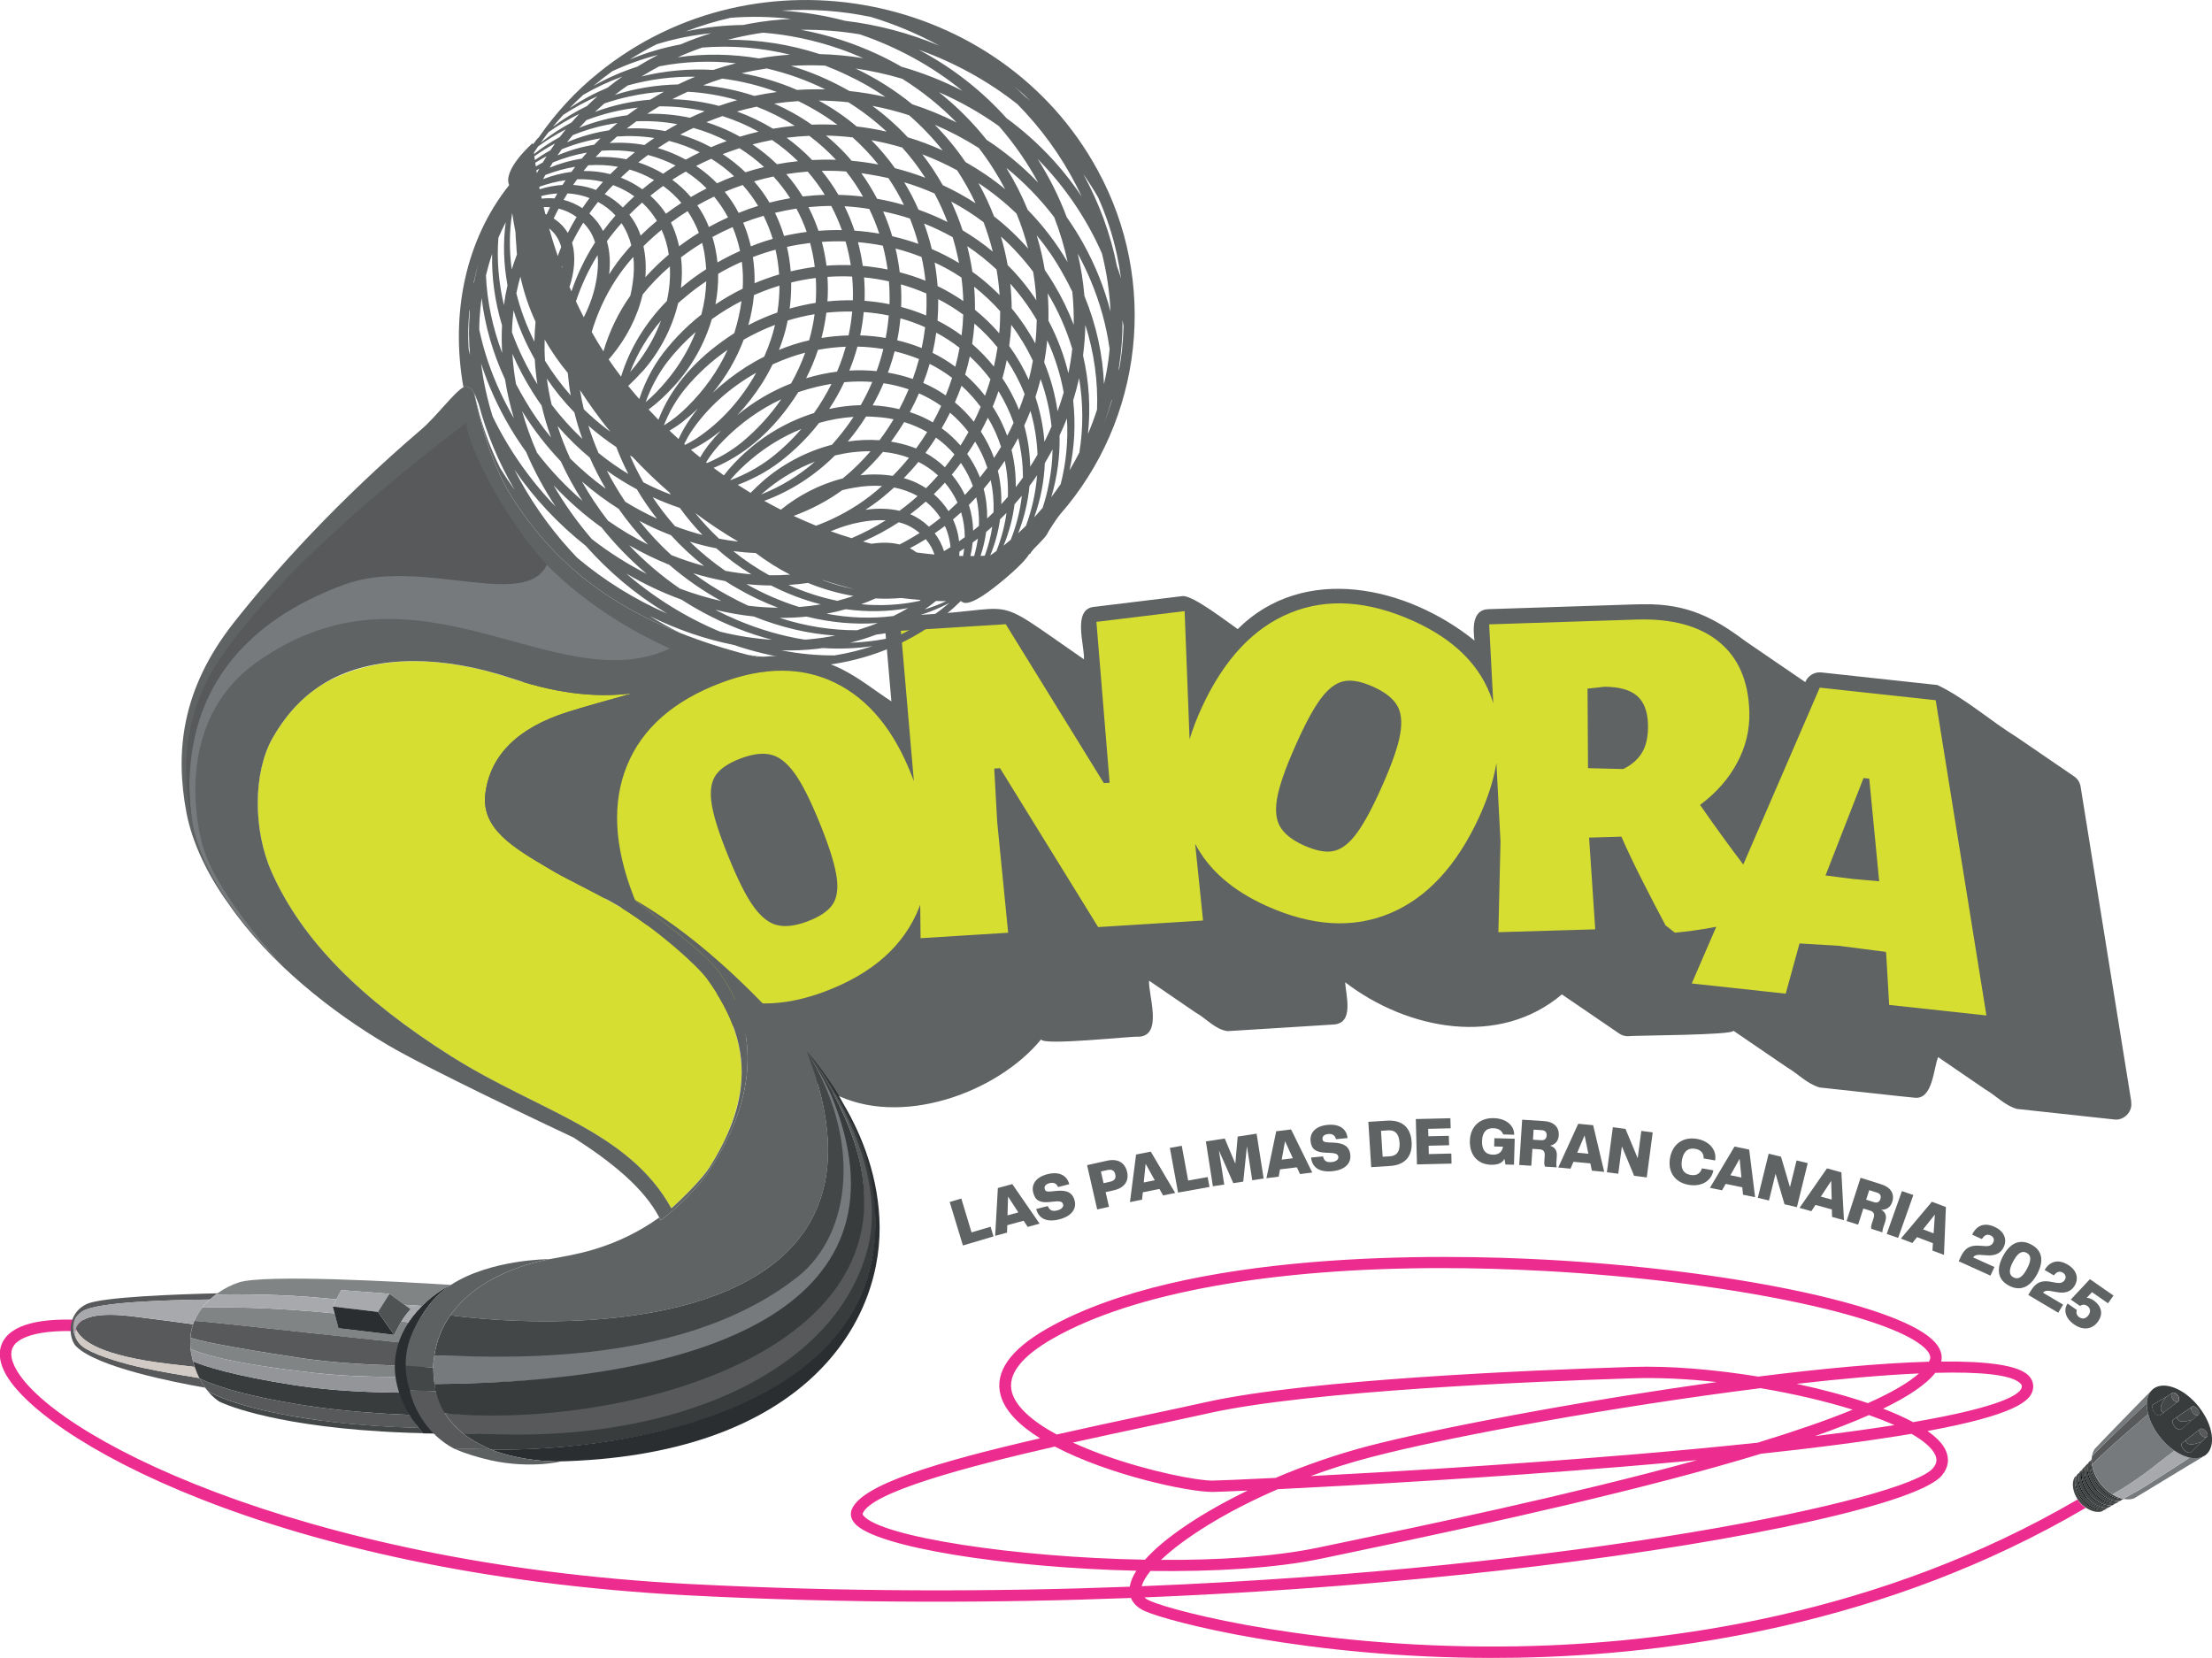
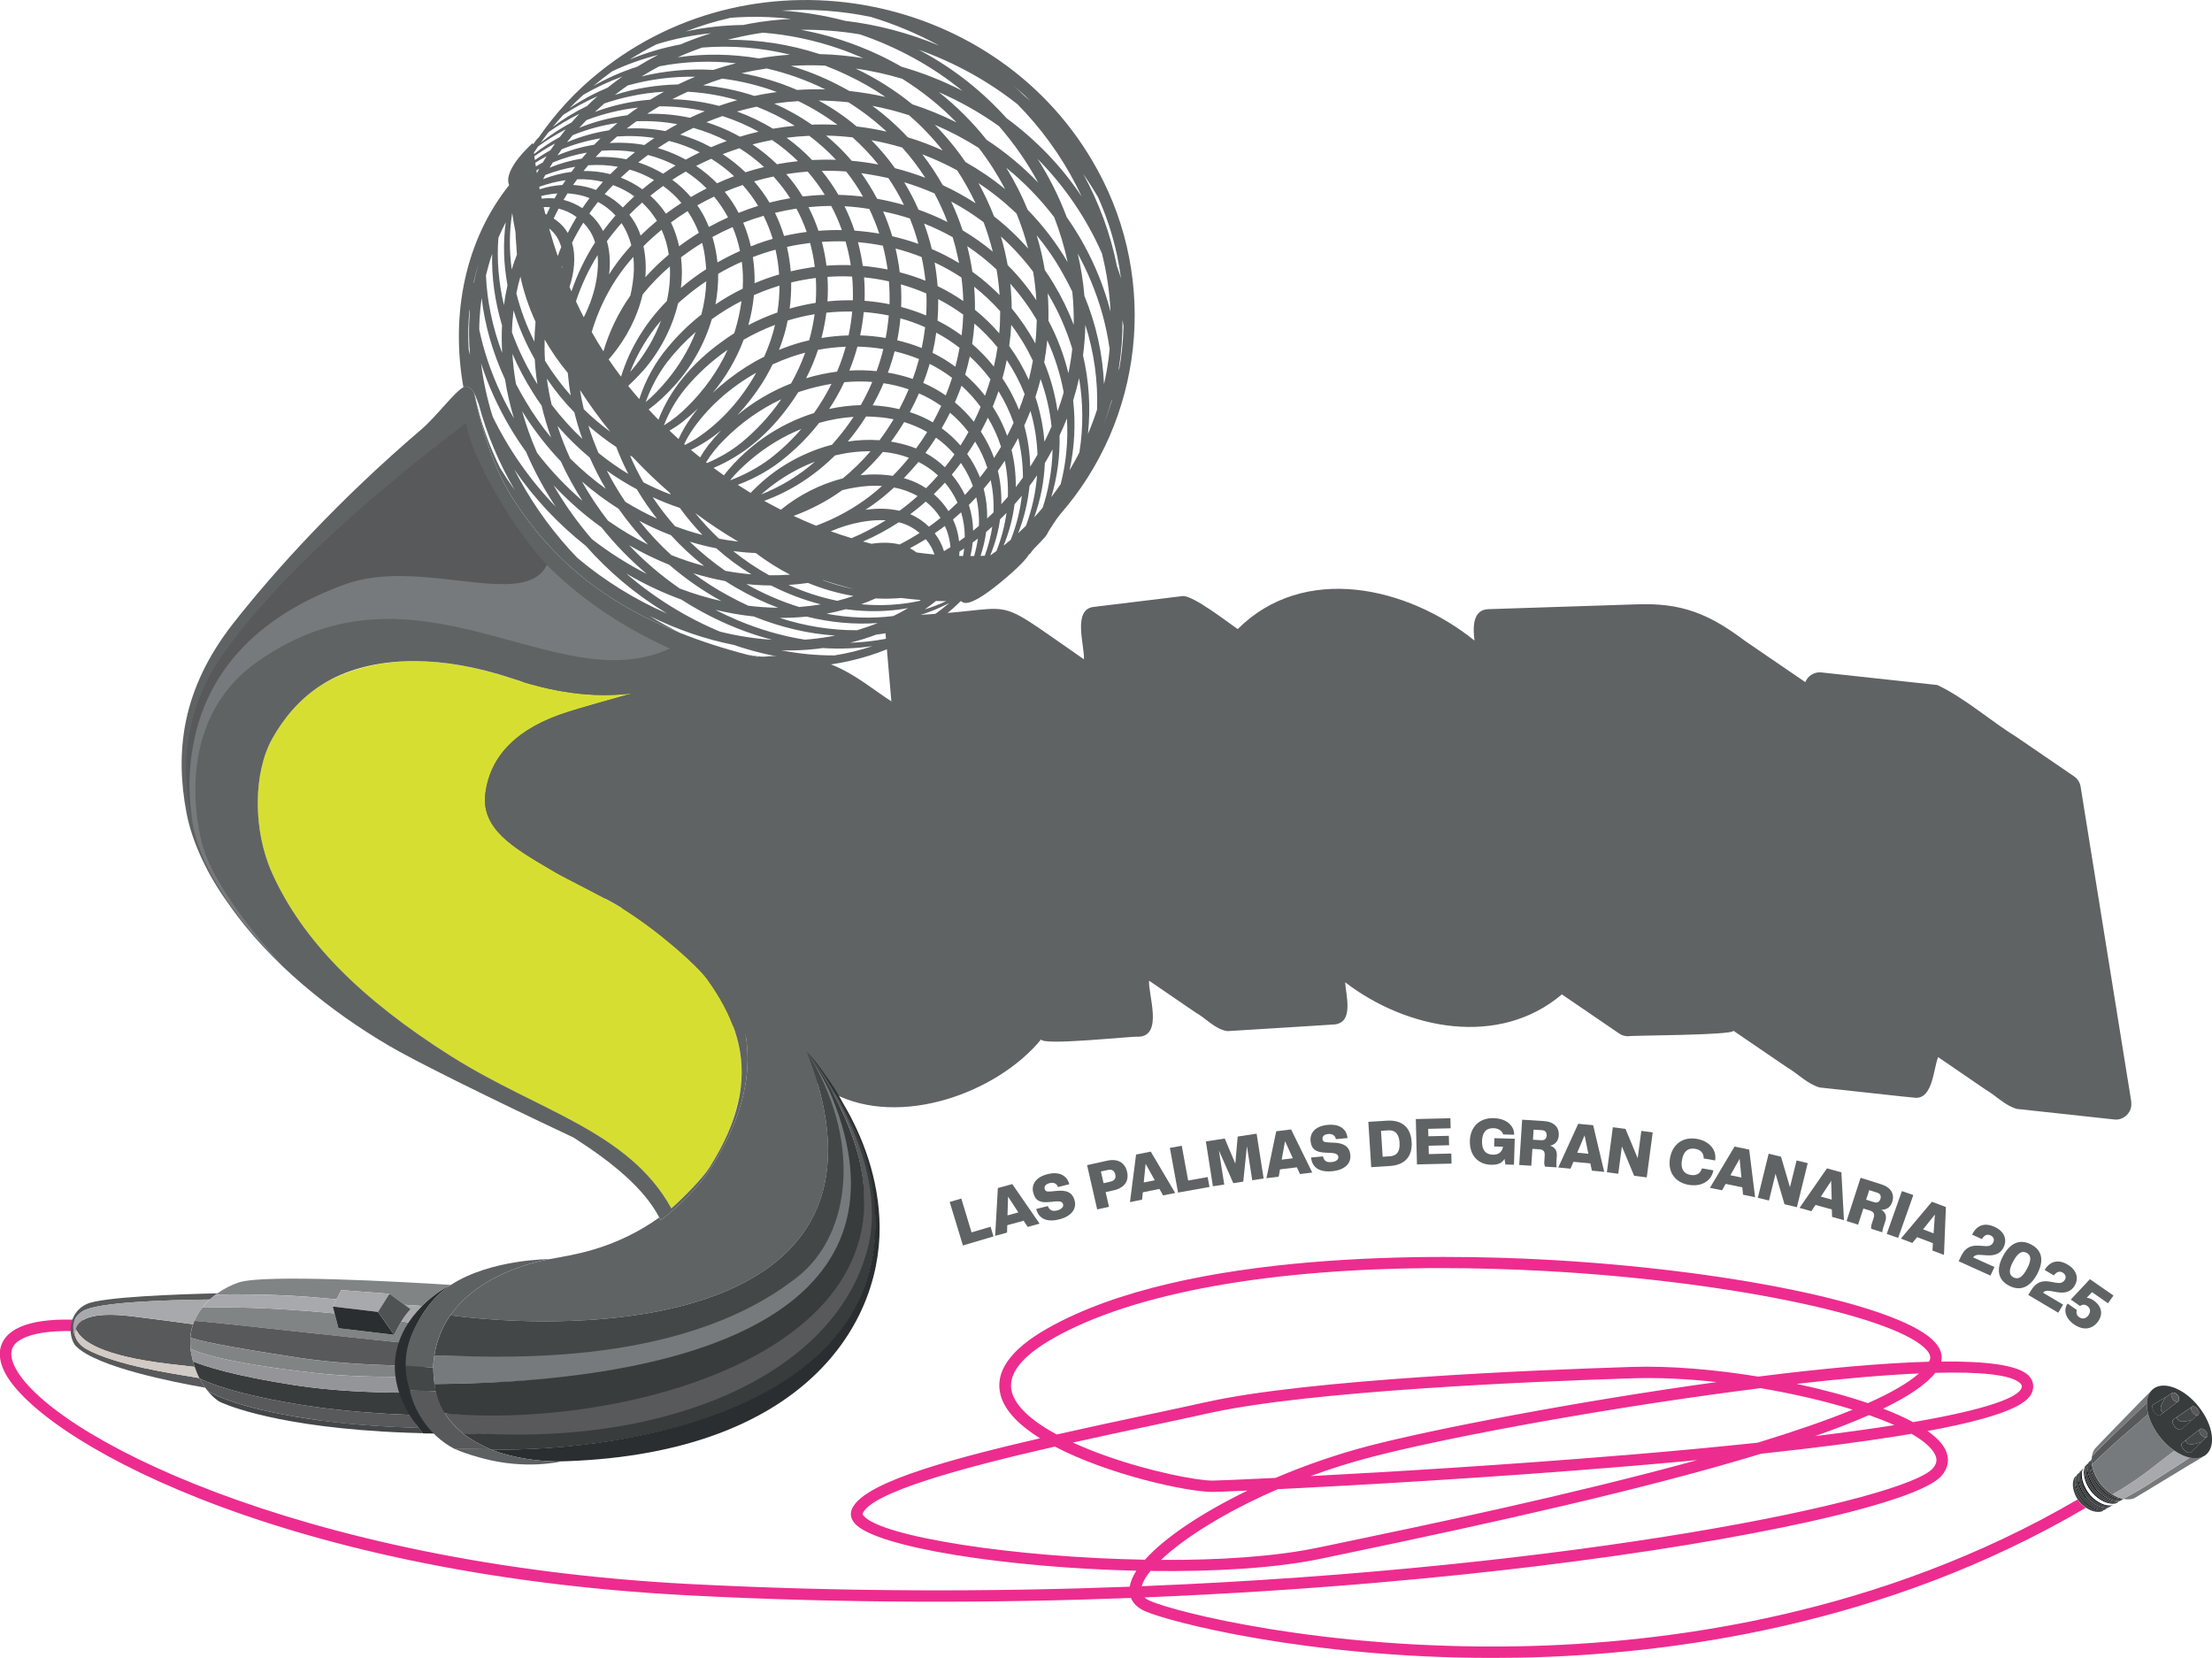
<svg xmlns="http://www.w3.org/2000/svg" id="Layer_2" data-name="Layer 2" viewBox="0 0 481.72 361.07">
  <defs>
    <style>
      .cls-1 {
        fill: none;
      }

      .cls-2 {
        fill: #5d6162;
      }

      .cls-3 {
        fill: #58595b;
      }

      .cls-4 {
        fill: #505354;
      }

      .cls-5 {
        fill: #383c3d;
      }

      .cls-6 {
        fill: #2b2e30;
      }

      .cls-7 {
        fill: #818485;
      }

      .cls-8 {
        fill: #ed2c8f;
      }

      .cls-9 {
        fill: #d6df31;
      }

      .cls-10 {
        fill: #606363;
      }

      .cls-11 {
        fill: #777a7c;
      }

      .cls-12 {
        fill: #d2cac4;
      }

      .cls-13 {
        fill: #444748;
      }

      .cls-14 {
        fill: #939598;
      }

      .cls-15 {
        fill: #a7a9ac;
      }
    </style>
  </defs>
  <g id="Ebene_1" data-name="Ebene 1">
    <g>
      <path class="cls-1" d="M438.51,278.21c1.03.53,1.95-.04,2.94-1.9.98-1.86.92-2.94-.1-3.46-1.03-.53-1.95.04-2.93,1.9-.98,1.86-.92,2.94.1,3.46Z" />
      <polygon class="cls-1" points="449.86 315.53 449.85 315.53 449.86 315.53 449.86 315.53" />
      <path class="cls-10" d="M437.55,280.03c2.53,1.3,4.64.21,6.11-2.58,1.47-2.79,1.17-5.12-1.36-6.43-2.53-1.3-4.64-.21-6.11,2.58-1.47,2.79-1.17,5.12,1.36,6.43ZM438.41,274.75c.98-1.86,1.91-2.43,2.93-1.9,1.03.53,1.08,1.61.1,3.46-.98,1.86-1.91,2.43-2.94,1.9-1.02-.53-1.08-1.61-.1-3.46Z" />
      <path class="cls-10" d="M447.85,279.39l-1.3-.24c-1.96-.35-3.17.14-4.28,1.95l-.56.93,6.52,3.87,1.07-1.76-4.38-2.6c.33-.41.88-.51,1.59-.38l1.46.26c1.77.32,3.05-.12,3.82-1.38.96-1.58.53-3.41-1.5-4.62-2.11-1.25-3.87-.73-5.02,1.16l2,1.19c.67-.84,1.27-1,1.96-.59.57.34.8.95.46,1.52-.37.61-.91.84-1.84.67Z" />
      <path class="cls-10" d="M452.98,284.42c.44-.31,1-.4,1.58,0,.71.49.78,1.29.25,2.03-.53.74-1.29.92-2,.43-.64-.45-.71-1.05-.51-1.57l-2.02-1.41c-.89,1.25-.65,3.11,1.41,4.55,2.12,1.47,4.06.97,5.21-.64,1.16-1.64.82-3.35-1.02-4.63-.51-.35-1.02-.52-1.46-.52l1.17-1.24,3.48,2.42,1.2-1.68-5.14-3.57-4.16,4.44,2.01,1.4Z" />
      <path class="cls-10" d="M162.06,170.51c0,13.94-14.52,25.24-32.43,25.24s-32.43-11.3-32.43-25.24,14.52-25.24,32.43-25.24,32.43,11.3,32.43,25.24" />
      <path class="cls-10" d="M464.15,239.98l-11.05-68.69c-.16-.97-.73-1.78-1.53-2.28-4.11-2.81-8.21-5.62-12.32-8.43-5.85-3.62-11.17-8.43-17.33-11.39,0,0-25.26-2.74-25.26-2.74-1.49-.17-2.96.7-3.51,2.11-4.33-2.96-8.66-5.92-12.99-8.88-6.66-4.98-12.56-8.25-22.28-8.08-.49,0-.98,0-1.49.02l-32.21,1.05c-3.63.06-3.39,4.3-3.07,6.84-14.69-11.84-37.15-16.86-51.57-2.5-2.11-1.44-9.73-7.39-11.99-7.19,0,0-19.21,2.34-19.21,2.34-4.95.4-2.06,8.59-2.29,11.43-22.45-15.52-12.08-10.29-40.09-9.51-1.83.08-3.33,1.79-3.14,3.59l1.3,15.08c-3.57-2.33-6.93-5.07-10.75-6.98-17.21-8.73-43.67,3.16-49.95,19.7-7.4,16.42,3.25,44.99,19.77,53.63,9.48,6.24,18.54,13.21,28.29,19.02,14.53,7.59,35.67-.08,45.25-11.75.39,1.44,20.02-.77,21.23-.58,5.42-.2,2.05-9.27,2.28-12.21,3.37,2.31,6.74,4.62,10.11,6.92,2.33,1.28,4.27,3.71,6.98,4.07.29.02,22.78-1.44,23.05-1.44,4.61-.22,2.7-6.43,2.56-9.2,13.56,10.39,33.55,14.21,47.2,2.64,4.14,2.81,8.25,5.65,12.39,8.46.6.44,1.33.68,2.08.65.74-.2,23.01-.19,22.88-1.2,3.87,2.62,7.71,5.28,11.57,7.9,2.42,1.4,4.49,3.67,7.2,4.46.43.01,20.37,2.26,20.82,2.24,3.88.31,3.99-6.51,5-8.85,3.44,2.35,6.87,4.71,10.31,7.06,2.31,1.33,4.25,3.51,6.85,4.22,0,0,21.18,2.3,21.18,2.3,2.12.29,4.08-1.73,3.69-3.82" />
-       <path class="cls-9" d="M403.38,191.41l-5.83-.74,8.28-21.22,1.25.14,2.16,22.35-5.86-.53ZM357.69,163.74c-.86,1.55-2.26,2.8-4.19,3.75l-7.67-.19-.1-17.32,3.77-.42c3.22.04,5.57.72,7.05,2.02,1.47,1.31,2.25,3.34,2.34,6.1.07,2.49-.32,4.51-1.19,6.05M304.73,160.89c-.68,2.96-2.2,7.02-4.59,12.18-1.89,4.09-3.6,7.1-5.15,9.02-1.54,1.93-3.15,3.03-4.81,3.3-1.67.28-3.74-.15-6.23-1.27-2.67-1.2-4.45-2.65-5.32-4.34-.88-1.69-.97-4.01-.3-6.97.68-2.96,2.22-7.05,4.63-12.27,1.89-4.09,3.6-7.08,5.13-8.97,1.53-1.89,3.13-2.98,4.79-3.25,1.67-.28,3.74.15,6.22,1.27,2.67,1.21,4.45,2.65,5.32,4.34.87,1.69.97,4.01.3,6.97M181.24,197.1c-.99,1.39-2.77,2.58-5.37,3.56-2.79,1.06-5.12,1.3-6.98.73-1.86-.57-3.64-2.16-5.33-4.75-1.7-2.59-3.6-6.62-5.72-12.07-1.66-4.27-2.64-7.62-2.94-10.07-.3-2.44.04-4.36,1.02-5.75.98-1.39,2.77-2.58,5.36-3.56,2.79-1.06,5.12-1.3,6.98-.73,1.86.58,3.64,2.16,5.34,4.76,1.7,2.6,3.59,6.59,5.68,11.97,1.66,4.27,2.64,7.64,2.96,10.12.31,2.48-.02,4.41-1,5.8M421.55,152.5l-25.25-2.74-16.66,38.53c-3.13-4.13-6.27-8.46-9.41-12.99,3.49-2.59,6.19-5.64,8.07-9.16,1.89-3.51,2.78-7.24,2.66-11.18-.2-6.7-2.42-11.77-6.66-15.21-4.24-3.44-10.17-5.04-17.79-4.82l-32.21,1.05.9,17.2c-.07-.22-.14-.45-.21-.67-2.48-7.46-8.2-13.21-17.18-17.26-9.87-4.45-18.81-5.04-26.82-1.77-8.01,3.27-14.43,10.12-19.25,20.56-1.1,2.39-2,4.71-2.68,6.96l-1.08-27.9-19.21,2.34,2.88,35.04-1.26.08-21.36-34.61-22.84,1.43,2.83,32.77c-.14-.38-.28-.76-.43-1.14-3.88-9.98-9.44-16.73-16.68-20.28-7.25-3.54-15.56-3.54-24.93.01-10.3,3.9-17.11,9.89-20.42,17.96-3.31,8.07-2.84,17.55,1.39,28.45,3.95,10.18,9.57,17.07,16.84,20.67,7.27,3.61,15.59,3.63,24.96.08,10.3-3.9,17.09-9.94,20.36-18.11.1-.25.2-.51.29-.76l.08,7.3,19.07-1.19-2.39-24.16-.64-11.6,1.26-.08,21.37,34.61,22.84-1.43-1.72-16.72c2.97,5.69,8.14,10.2,15.53,13.53,9.87,4.45,18.83,4.99,26.88,1.63,8.05-3.36,14.52-10.33,19.4-20.89,1.91-4.15,3.18-8.09,3.8-11.84l.89,17.11-.46,19.72,21.09-.62-1.34-19.98,7.03-.21c1.35,3.07,2.92,6.36,4.71,9.87,1.79,3.51,2.98,5.81,3.57,6.9l1.34,2.55,2.04,1.6c2.99-.27,5.99-.7,9.01-1.29l-5.34,12.35,20.46,2.22,3.01-10.94,8.6.52,10.2,1.32.07.32.65,11.23,21.18,2.3-11.05-68.69Z" />
      <polygon class="cls-1" points="249.49 253.47 249.07 257.54 251.47 257.05 249.49 253.47" />
      <polygon class="cls-1" points="378.85 252.38 376.85 255.95 379.24 256.45 378.85 252.38" />
      <polygon class="cls-1" points="345.08 247.28 343.48 251.05 345.91 251.28 345.08 247.28" />
      <polygon class="cls-1" points="398.79 257.18 396.54 260.61 398.9 261.27 398.79 257.18" />
      <polygon class="cls-1" points="279.85 248.54 279.13 252.56 281.56 252.26 279.85 248.54" />
      <path class="cls-1" d="M336.82,247.31c.05-.69-.31-1.12-1.05-1.17l-1.78-.11-.14,2.19,1.78.11c.75.05,1.15-.33,1.2-1.02Z" />
      <path class="cls-1" d="M302.7,251.83c1.51-.09,2.21-1.07,2.09-2.97-.12-1.9-.94-2.78-2.45-2.68l-1.59.1.36,5.65,1.59-.1Z" />
      <path class="cls-1" d="M409.5,261.12c.21-.66-.02-1.16-.74-1.38l-1.7-.54-.68,2.09,1.7.54c.71.22,1.2-.04,1.41-.7Z" />
      <polygon class="cls-1" points="421.37 264.53 418.81 267.74 421.1 268.61 421.37 264.53" />
      <polygon class="cls-1" points="219.41 264.69 221.76 264.04 219.53 260.6 219.41 264.69" />
      <path class="cls-1" d="M242.88,255.79c-.21-.92-.79-1.16-1.74-.95l-1.39.31.58,2.55,1.39-.31c.94-.21,1.37-.67,1.16-1.59Z" />
      <polygon class="cls-10" points="209.35 261.03 206.82 261.78 209.7 271.25 216.36 269.28 215.73 267.17 211.58 268.4 209.35 261.03" />
      <path class="cls-10" d="M217.31,258.74l-.59,10.42,2.59-.71.05-1.61,3.56-.98.89,1.35,2.59-.71-5.95-8.62-3.14.86ZM219.41,264.69l.12-4.08,2.24,3.44-2.36.65Z" />
      <path class="cls-10" d="M230.67,265.57c2.76-.7,3.81-2.35,3.36-4.08-.48-1.87-1.85-2.34-3.97-2.12l-.98.1c-1.15.12-1.43-.01-1.57-.54-.13-.51.14-1.02,1.05-1.25.9-.23,1.53.06,1.85.85l2.45-.62c-.48-1.87-2.14-2.84-4.73-2.19-2.59.65-3.57,2.29-3.12,4.03.47,1.82,1.55,2.25,3.66,2.03l.98-.1c1.33-.13,1.73.08,1.87.63.13.5-.29,1.06-1.29,1.31-1.05.26-1.67,0-2.04-.95l-2.53.64c.53,2.06,2.24,2.96,5.01,2.26Z" />
      <path class="cls-10" d="M245.45,255.21c-.46-2.03-2.07-2.93-4.35-2.42l-4.36.97,2.2,9.64,2.57-.57-.73-3.2,1.79-.4c2.28-.51,3.35-2,2.88-4.03ZM241.72,257.38l-1.39.31-.58-2.55,1.39-.31c.94-.21,1.53.03,1.74.95.21.92-.21,1.39-1.16,1.59Z" />
      <path class="cls-10" d="M246.07,261.81l2.64-.53.17-1.61,3.62-.73.79,1.41,2.64-.53-5.32-9.01-3.2.64-1.33,10.35ZM249.49,253.47l1.99,3.58-2.4.48.41-4.06Z" />
      <polygon class="cls-10" points="263.4 258.51 263 256.35 258.75 257.11 257.36 249.54 254.77 250 256.55 259.73 263.4 258.51" />
      <polygon class="cls-10" points="266.61 257.98 265.45 250.57 268.58 257.68 270.75 257.35 271.55 249.64 272.71 257.05 275.19 256.67 273.66 246.9 269.54 247.53 269.02 253.43 266.72 247.96 262.61 248.59 264.14 258.36 266.61 257.98" />
      <path class="cls-10" d="M278.76,254.68l3.67-.45.68,1.47,2.67-.33-4.61-9.39-3.24.4-2.13,10.22,2.67-.33.29-1.59ZM279.85,248.54l1.7,3.72-2.43.3.73-4.02Z" />
      <path class="cls-10" d="M288.72,251.05l.99.04c1.33.07,1.7.34,1.75.9.05.51-.45,1.01-1.47,1.1-1.08.11-1.65-.24-1.87-1.24l-2.6.25c.21,2.11,1.76,3.26,4.6,2.98,2.84-.28,4.13-1.75,3.95-3.53-.19-1.92-1.47-2.59-3.6-2.69l-.99-.04c-1.15-.05-1.42-.22-1.47-.76-.05-.52.3-.99,1.23-1.08.92-.09,1.5.29,1.7,1.12l2.52-.24c-.19-1.92-1.68-3.13-4.34-2.87-2.67.26-3.88,1.73-3.71,3.51.19,1.86,1.19,2.45,3.31,2.55Z" />
      <path class="cls-10" d="M302.7,253.94c3.26-.2,4.92-2.1,4.72-5.25-.2-3.15-2.09-4.82-5.35-4.62l-4.08.26.63,9.87,4.08-.26ZM302.34,246.18c1.51-.1,2.32.79,2.45,2.68.12,1.9-.58,2.87-2.09,2.97l-1.59.1-.36-5.65,1.59-.1Z" />
      <polygon class="cls-10" points="316.11 253.42 316.06 251.23 311.16 251.35 311.12 249.53 315.58 249.42 315.52 247.37 311.07 247.47 311.02 245.85 315.92 245.73 315.86 243.54 308.33 243.72 308.58 253.6 316.11 253.42" />
      <path class="cls-10" d="M324.75,253.67c1.48.04,2.38-.37,2.89-1.28l.21,1.23,1.86.05.16-5.66-4.43-.12-.05,1.8,1.93.05c-.2,1.13-.91,1.78-2.24,1.74-1.6-.04-2.38-1.08-2.33-2.95.05-1.87.88-2.87,2.49-2.82,1.18.03,1.87.63,2.12,1.36l2.39.07c.05-1.78-1.48-3.54-4.46-3.62-3.13-.08-5.1,1.93-5.19,4.95-.08,3.01,1.64,5.13,4.63,5.21Z" />
      <path class="cls-10" d="M333.72,250.21l1.41.09c.76.05,1.35.25,1.27,1.37l-.09,1.4c-.03.43.05.74.15,1.01l2.55.16c-.06-.24-.1-.59-.07-1.01l.1-1.51c.07-1.08-.4-1.9-1.48-2.19,1.15-.26,1.82-1.03,1.9-2.26.11-1.76-1.05-2.97-3.24-3.11l-4.73-.3-.64,9.86,2.63.17.24-3.69ZM333.99,246.03l1.78.11c.75.05,1.1.47,1.05,1.17-.04.69-.45,1.07-1.2,1.02l-1.78-.11.14-2.19Z" />
      <path class="cls-10" d="M342.02,254.52l.64-1.49,3.68.35.34,1.58,2.68.26-2.41-10.16-3.25-.31-4.35,9.52,2.68.26ZM345.08,247.28l.83,4-2.43-.23,1.6-3.77Z" />
      <polygon class="cls-10" points="353.21 249.68 355.87 256.07 358.62 256.43 359.92 246.62 357.44 246.3 356.65 252.25 353.99 245.86 351.24 245.5 349.94 255.31 352.42 255.63 353.21 249.68" />
      <path class="cls-10" d="M367.78,258.05c2.72.47,4.94-.83,5.35-3.16l-2.49-.43c-.35,1.11-1.15,1.66-2.48,1.43-1.58-.27-2.19-1.41-1.87-3.25.33-1.85,1.29-2.71,2.88-2.44,1.35.23,1.88,1.07,1.85,2.1l2.49.43c.41-2.3-1.29-4.23-3.96-4.69-3.08-.53-5.33,1.18-5.86,4.15-.53,2.97,1,5.33,4.08,5.86Z" />
      <path class="cls-10" d="M375.01,259.25l.8-1.41,3.62.75.16,1.61,2.63.54-1.29-10.37-3.19-.66-5.36,8.99,2.64.54ZM378.85,252.38l.39,4.07-2.4-.49,2-3.57Z" />
      <polygon class="cls-10" points="386.67 255.63 388.62 262.27 391.32 262.92 393.68 253.32 391.25 252.74 389.81 258.56 387.86 251.92 385.17 251.27 382.81 260.87 385.24 261.46 386.67 255.63" />
      <path class="cls-10" d="M394.48,263.77l.89-1.35,3.56.99.05,1.62,2.59.72-.56-10.42-3.14-.87-5.98,8.61,2.59.72ZM398.79,257.18l.11,4.08-2.36-.65,2.25-3.43Z" />
      <path class="cls-10" d="M405.78,263.2l1.35.42c.73.23,1.24.57.9,1.64l-.43,1.34c-.13.41-.14.73-.1,1.02l2.43.77c0-.25.05-.6.18-.99l.47-1.44c.33-1.03.09-1.94-.89-2.48,1.18.02,2.02-.56,2.4-1.74.54-1.68-.28-3.14-2.38-3.8l-4.52-1.43-3.05,9.42,2.51.79,1.14-3.52ZM407.07,259.2l1.7.54c.71.22.95.72.74,1.38-.21.66-.7.93-1.41.7l-1.7-.54.68-2.09Z" />
      <polygon class="cls-10" points="413.37 269.6 416.68 260.27 414.19 259.41 410.88 268.74 413.37 269.6" />
      <path class="cls-10" d="M416.47,270.71l1.02-1.27,3.45,1.31-.1,1.61,2.51.95.42-10.43-3.05-1.15-6.76,8.03,2.51.95ZM421.37,264.53l-.28,4.08-2.29-.87,2.56-3.21Z" />
      <path class="cls-10" d="M434.35,275.95l-4.65-2.1c.28-.44.82-.61,1.54-.55l1.48.1c1.79.12,3.02-.45,3.64-1.79.78-1.68.15-3.45-2.01-4.42-2.24-1.01-3.93-.29-4.86,1.71l2.12.96c.57-.9,1.15-1.13,1.88-.8.61.27.9.85.62,1.46-.3.65-.81.93-1.75.87l-1.32-.09c-1.98-.13-3.14.49-4.03,2.41l-.46.98,6.92,3.13.87-1.87Z" />
      <path class="cls-1" d="M455.1,327.89c.6.4,1.23.68,1.84.82-.61-.14-1.24-.41-1.84-.82Z" />
      <path class="cls-13" d="M453.49,326.78s-.13-.15-.16-.19c-.03-.04-.15-.2-.15-.2-1.2-1.66-1.59-3.65-1.01-4.92-.19.08-.35.22-.45.43-.6,1.2-.3,3.06.75,4.67.06.09.11.18.17.26,0,0,.11.16.15.19.03.04.16.19.16.19.4.47.86.85,1.34,1.17,1.1.74,2.32,1.07,3.3.83.23-.05.42-.18.54-.35-1.4.28-3.28-.54-4.63-2.08Z" />
      <path d="M457.54,328.79c-.2-.01-.4-.04-.6-.09-.61-.14-1.24-.41-1.84-.82-.1-.07-.2-.13-.3-.2-.4-.3-.78-.65-1.12-1.04,0,0-.13-.15-.16-.19-.03-.04-.15-.2-.15-.2-1.08-1.49-1.52-3.25-1.19-4.51.05-.18.11-.35.19-.51.02-.05.05-.1.09-.15-.1.08-.18.18-.24.31-.01.02-.02.05-.03.08-.57,1.27-.19,3.26,1.01,4.92,0,0,.12.16.15.2.03.04.16.19.16.19,1.35,1.55,3.22,2.37,4.63,2.08.03,0,.06,0,.08-.01.14-.03.26-.09.36-.17-.05.02-.11.04-.16.05,0,0,0,0,0,0-.27.06-.56.07-.86.05Z" />
      <path class="cls-13" d="M454.22,326.22s-.13-.15-.17-.2c-.03-.04-.15-.2-.15-.2-1.25-1.71-1.66-3.74-1.1-5.02-.19.07-.35.22-.45.43-.08.16-.14.33-.19.51-.32,1.27.11,3.02,1.19,4.51,0,0,.12.16.15.2.03.04.16.19.16.19.35.4.73.75,1.12,1.04.1.07.2.13.3.2.6.4,1.23.68,1.84.82.2.05.4.07.6.09.3.02.59.01.86-.05,0,0,0,0,0,0,.23-.05.42-.18.53-.35-1.41.27-3.32-.58-4.71-2.18Z" />
      <path d="M454.39,326.09s-.13-.16-.17-.2c-.03-.04-.16-.21-.16-.21-1.28-1.75-1.7-3.84-1.09-5.12,0-.01.02-.02.02-.03.02-.04.04-.09.07-.12-.1.08-.18.18-.24.31-.01.02-.02.05-.03.08-.57,1.28-.15,3.31,1.1,5.02,0,0,.12.16.15.2.03.04.17.2.17.2,1.39,1.59,3.3,2.45,4.71,2.18.03,0,.06,0,.08,0,.14-.03.26-.09.36-.16-.04.02-.09.03-.14.04-.01,0-.03.01-.04.02-1.42.32-3.39-.55-4.82-2.19Z" />
      <path class="cls-13" d="M454.94,325.66s-.14-.16-.17-.2c-.03-.04-.16-.21-.16-.21-1.29-1.75-1.74-3.82-1.19-5.11-.18.07-.33.21-.43.4,0,.01-.02.02-.02.03-.61,1.28-.19,3.36,1.09,5.12,0,0,.12.16.16.21.03.04.17.2.17.2,1.43,1.64,3.39,2.51,4.82,2.19.01,0,.03-.01.04-.02.21-.05.39-.17.5-.33-1.42.26-3.37-.63-4.8-2.27Z" />
      <path d="M455.12,325.53s-.14-.16-.17-.2c0,0-.01-.01-.02-.02-.03-.04-.08-.1-.11-.15-.02-.02-.03-.04-.03-.04-.27-.36-.49-.74-.68-1.12-.77-1.5-.98-3.06-.5-4.09,0,0,0,0,0,0,.02-.05.05-.1.08-.14-.1.08-.18.18-.24.31-.01.02-.02.05-.03.08-.56,1.29-.1,3.36,1.19,5.11,0,0,.13.17.16.21.03.04.17.2.17.2,1.43,1.64,3.38,2.53,4.8,2.27.03,0,.06,0,.08,0,.14-.03.26-.09.37-.16-.05.02-.11.04-.17.05h0c-1.43.31-3.43-.6-4.91-2.28Z" />
-       <path class="cls-13" d="M455.67,325.1s-.14-.16-.18-.21c-.04-.04-.17-.22-.17-.22-1.33-1.8-1.82-3.9-1.27-5.2-.19.07-.36.22-.45.43,0,0,0,0,0,0-.48,1.03-.28,2.59.5,4.09.19.38.42.75.68,1.12,0,0,.01.02.03.04.03.05.08.11.11.15,0,0,.01.02.02.02.03.04.17.2.17.2,1.47,1.68,3.47,2.59,4.91,2.28h0c.23-.05.42-.17.54-.35-1.43.25-3.41-.68-4.89-2.36Z" />
      <path d="M455.85,324.96s-.14-.16-.18-.21c-.04-.04-.17-.22-.17-.22-.11-.15-.21-.31-.31-.47-.81-1.26-1.24-2.61-1.2-3.72.02-.41.1-.79.24-1.12,0,0,0,0,0,0,.02-.05.05-.1.08-.15-.1.08-.18.18-.24.31-.01.02-.02.05-.03.08-.55,1.3-.06,3.4,1.27,5.2,0,0,.13.17.17.22.04.04.18.21.18.21,1.48,1.69,3.46,2.62,4.89,2.36.03,0,.06,0,.08,0,.14-.03.26-.09.37-.16-.05.02-.11.04-.16.05,0,0,0,0,0,0-1.44.3-3.48-.65-4.99-2.38Z" />
      <path class="cls-13" d="M456.4,324.54s-.14-.17-.18-.21c-.04-.04-.17-.22-.17-.22-1.38-1.85-1.9-3.98-1.36-5.3-.2.07-.36.22-.45.43,0,0,0,0,0,0-.15.32-.23.7-.24,1.12-.04,1.1.39,2.46,1.2,3.72.1.16.2.32.31.47,0,0,.13.17.17.22.04.04.18.21.18.21,1.52,1.73,3.56,2.68,4.99,2.38,0,0,0,0,0,0,.23-.05.42-.17.53-.35-1.44.24-3.46-.72-4.98-2.46Z" />
      <path d="M456.58,324.4s-.15-.17-.18-.21c0,0-.01-.02-.02-.02-.01-.02-.03-.03-.04-.05-.05-.07-.11-.15-.11-.15-.23-.31-.42-.62-.61-.94-.93-1.62-1.23-3.31-.77-4.41,0-.02,0-.03.02-.05,0,0,0,0,0,0,.02-.05.05-.1.08-.15-.1.08-.18.18-.24.31-.01.02-.02.05-.03.08-.54,1.31-.01,3.45,1.36,5.3,0,0,.13.18.17.22.04.05.18.21.18.21,1.52,1.73,3.54,2.7,4.98,2.46.03,0,.06,0,.08,0,.14-.03.27-.08.37-.16-.05.02-.11.04-.17.05-.94.19-2.15-.17-3.32-.93-.11-.07-.21-.15-.32-.22-.51-.37-1-.81-1.45-1.32Z" />
      <path class="cls-13" d="M457.13,323.97s-.15-.17-.19-.22c-.04-.05-.18-.23-.18-.23-1.42-1.89-1.98-4.07-1.45-5.39-.2.07-.36.21-.45.43,0,.01,0,.03-.02.05-.46,1.1-.16,2.79.77,4.41.18.32.38.63.61.94,0,0,.06.08.11.15.02.02.03.04.04.05,0,0,.01.02.02.02.04.05.18.21.18.21.45.51.94.95,1.45,1.32.11.08.21.15.32.22,1.16.76,2.37,1.12,3.32.93.24-.04.42-.17.53-.35-1.45.23-3.5-.77-5.06-2.55Z" />
      <path d="M462.34,326.44s0,0,0,0c-.02,0-.05,0-.07-.01-1.44.16-3.44-.84-4.97-2.58,0,0-.15-.17-.19-.22-.04-.05-.18-.23-.18-.23-1.46-1.94-2.02-4.17-1.45-5.49,0-.01.02-.02.03-.04,0,0,0,0,0,0,0-.01,0-.02,0-.04-.07.07-.13.13-.17.23-.01.02-.01.05-.02.08-.53,1.32.03,3.5,1.45,5.39,0,0,.14.18.18.23.04.05.19.22.19.22,1.56,1.78,3.61,2.78,5.06,2.55.03,0,.06,0,.09,0,.06-.01.1-.04.15-.06-.03,0-.06,0-.09-.01,0,0,0,0,0,0Z" />
      <path class="cls-13" d="M461.62,326.23c-.29-.1-.59-.23-.89-.38-.13-.07-.26-.14-.4-.22-.1-.06-.2-.1-.3-.16,0,0,0,0,.01,0-.81-.5-1.59-1.13-2.3-1.95,0,0-.2-.23-.25-.3-.05-.06-.23-.31-.23-.31-.93-1.29-1.49-2.67-1.69-3.95,0,0,0,0,0,0,0-.04,0-.08,0-.12-.03-.23-.05-.46-.06-.69,0-.07,0-.13,0-.2,0-.03,0-.06,0-.09,0,0,0,0,0,0,0,.01-.02.02-.03.04-.58,1.32-.01,3.55,1.45,5.49,0,0,.14.18.18.23.04.05.19.22.19.22,1.53,1.74,3.52,2.74,4.97,2.58-.12-.03-.24-.07-.36-.11-.09-.03-.19-.06-.28-.09Z" />
      <path class="cls-11" d="M476.85,317.46c-2.45,1.65-5.55,3.55-8.08,5.22-1.99,1.31-4.23,2.61-6.43,3.76.03,0,.06,0,.09.01.82.16,1.6.14,2.29-.11.27-.1,12.17-7.41,14.96-9.02-.05,0-.11,0-.17,0-.78.3-1.69.34-2.66.12Z" />
      <path class="cls-11" d="M460.34,325.63c.13.07.26.15.4.22-.13-.07-.26-.14-.4-.22Z" />
      <path class="cls-11" d="M455.59,318.96c.19,1.28.76,2.66,1.69,3.95,0,0,.18.25.23.31.05.06.25.3.25.3.7.81,1.49,1.45,2.3,1.95,2.14-1.2,5.68-3.39,10.05-6.89,1.08-.86,2.37-1.82,3.44-2.62-1.11-.76-2.2-1.77-3.17-2.99-1.29-1.63-2.15-3.38-2.57-5-.9.79-1.85,1.62-2.72,2.36-4.28,3.62-7.43,6.6-9.5,8.64Z" />
      <path class="cls-11" d="M460.89,311.88c2.09-1.95,4.46-4.24,6.64-6.29.05-1.22.45-2.24,1.21-2.94,0,0,0-.02.01-.03-1.17,1.13-12.38,12.67-12.56,12.93-.31.45-.51.98-.61,1.57,1.74-1.8,3.55-3.61,5.3-5.25Z" />
      <path class="cls-11" d="M462.26,326.43s.05,0,.07.01c-.14-.03-.29-.07-.43-.12.12.04.24.08.36.11Z" />
      <path class="cls-15" d="M460.05,325.46s0,0-.01,0c.1.06.2.11.3.16.13.08.26.15.4.22.3.15.59.28.89.38.1.03.19.06.28.09.14.04.29.09.43.12,0,0,0,0,0,0,0,0,0,0,0,0,2.2-1.15,4.44-2.45,6.43-3.76,2.52-1.66,5.63-3.57,8.08-5.22-1.06-.23-2.19-.74-3.3-1.51-1.07.8-2.36,1.76-3.44,2.62-4.37,3.49-7.92,5.68-10.05,6.89Z" />
      <path class="cls-3" d="M455.52,318.16c0,.22.02.45.06.69,0,.04,0,.08,0,.12,0,0,0,0,0,0,2.07-2.05,5.22-5.03,9.5-8.64.87-.74,1.82-1.57,2.72-2.36-.21-.83-.31-1.63-.28-2.37-2.18,2.05-4.55,4.34-6.64,6.29-1.75,1.64-3.56,3.45-5.3,5.25,0,0,0,0,0,0,0,.01,0,.03,0,.04-.04.25-.06.51-.06.78,0,.07,0,.13,0,.2Z" />
      <path class="cls-5" d="M478.87,306.41c-3.14-3.98-7.59-5.74-9.94-3.93-.07.05-.13.12-.19.17-.76.69-1.16,1.72-1.21,2.94-.03.73.07,1.53.28,2.37.42,1.62,1.28,3.37,2.57,5,.96,1.22,2.05,2.23,3.17,2.99,1.11.76,2.24,1.28,3.3,1.51.98.21,1.89.18,2.66-.12.17-.07.33-.14.48-.23.07-.04.13-.08.2-.13,0,0,0,0,0,0,.04-.03.09-.05.13-.08,2.34-1.81,1.7-6.5-1.45-10.47ZM471.23,307.63l-.38.27-.04.03s0,0,0,0l-.49.35c-.56.04-1.02-.47-1.26-.83-.35-.52-.38-1.2-.27-1.48l2.91-1.72,1.36-.89s0-.01.01-.02c0,0,.02,0,.02,0l.05-.03v.02c.33-.13.81.09,1.15.57.34.48.39,1,.15,1.25h0s-.04.04-.04.04c0,0-.01.02-.02.03,0,0-.02,0-.02,0l-3.13,2.39s.01,0,.02,0ZM473.59,310.7c-.28-.33-.63-.92-.42-1.43l.49-.36s0,0,0,0l.04-.03.38-.28s0,.01,0,.02l3.25-2.23s0-.02.01-.02c0,0,.02,0,.03-.01l.04-.03h0c.31-.14.8.07,1.16.53.36.46.43.98.21,1.24h.01s-.05.05-.05.05c0,0,0,.01-.01.02,0,0-.01,0-.02,0l-1.27,1.01h0s-2.47,2.16-2.47,2.16c-.59.07-1-.16-1.4-.64ZM480.68,312.89l-.04.04s0,.01-.01.02c0,0-.01,0-.02,0l-1.21,1.09-2.33,2.3c-.54.12-1.01-.1-1.44-.56-.3-.32-.69-.88-.51-1.4l.47-.39s0,0,0,0l.04-.03.36-.31s0,.01,0,.02l3.11-2.42s0-.02.01-.02c0,0,.02,0,.03-.01l.04-.03h0c.3-.15.8.02,1.19.46.38.44.49.96.28,1.23h.01Z" />
      <path class="cls-7" d="M479.99,317.1s0,0,0,0c0,0,0,0,0,0,.07-.04.14-.08.21-.12,0,0,0,0-.01,0,0,0,0,0,0,0-.06.04-.13.09-.2.13Z" />
      <path class="cls-13" d="M473.12,303.32l-.05.03s.04,0,.06-.02v-.02Z" />
      <path class="cls-13" d="M473.15,304.68c-.36-.51-.4-1.08-.11-1.3l-1.36.89h0c-.89,1.28-1.44,2.35-.93,3.08.1.14.31.19.46.28l3.13-2.39c-.31.19-.84-.05-1.19-.55Z" />
      <path class="cls-13" d="M470.8,307.94l.04-.03-.05.04s0,0,0,0Z" />
      <path class="cls-13" d="M474.43,305.17h0s-.02.02-.03.03l.04-.03Z" />
      <path class="cls-3" d="M473.15,304.68c.36.5.88.74,1.19.55,0,0,.02,0,.02,0,0,0,.01-.02.02-.03.01-.01.02-.03.03-.04.23-.25.18-.77-.15-1.25-.34-.48-.82-.7-1.14-.57-.02,0-.04,0-.06.02,0,0-.02,0-.02,0,0,0,0,.01-.01.02-.29.22-.24.8.11,1.3Z" />
      <path class="cls-5" d="M471.68,304.27h0s-2.91,1.72-2.91,1.72c-.11.28-.07.95.27,1.48.24.36.69.87,1.26.83l.49-.35.05-.04.38-.27s-.01,0-.02,0c-.16-.09-.36-.14-.46-.28-.52-.73.04-1.8.93-3.08Z" />
      <path class="cls-13" d="M479.36,312.53c-.41-.46-.51-1.03-.25-1.28l-3.11,2.42c.05.17.05.38.16.51.59.67,1.78.4,3.25-.14h0s1.21-1.08,1.21-1.08c-.29.22-.84.04-1.25-.43Z" />
-       <path class="cls-13" d="M479.19,311.18l-.04.03s.03-.01.05-.02h0Z" />
      <polygon class="cls-13" points="475.59 313.98 475.59 313.99 475.63 313.95 475.59 313.98" />
      <path class="cls-13" d="M480.68,312.89h-.01s-.02.03-.03.04l.04-.04Z" />
      <path class="cls-3" d="M480.39,311.65c-.39-.44-.89-.61-1.19-.45-.02,0-.04,0-.05.02,0,0-.02,0-.03.01,0,0,0,.02-.01.02-.26.25-.16.82.25,1.28.41.47.96.65,1.25.43,0,0,.01,0,.02,0,0,0,0-.01.01-.02.02-.01.02-.04.03-.05.21-.27.1-.79-.28-1.23Z" />
      <path class="cls-5" d="M476.16,314.18c-.11-.13-.11-.34-.16-.51,0,0,0-.01,0-.02l-.36.31-.04.03-.47.39c-.18.53.21,1.09.51,1.4.43.46.9.68,1.44.56l2.33-2.3h0c-1.47.54-2.66.81-3.25.14Z" />
      <path class="cls-13" d="M477.47,309.19l1.27-1.01c-.3.21-.84,0-1.22-.5-.38-.49-.45-1.06-.17-1.29l-3.25,2.23c.04.17.02.38.13.52.55.7,1.75.51,3.25.05Z" />
      <polygon class="cls-13" points="473.66 308.91 473.66 308.91 473.7 308.88 473.66 308.91" />
      <path class="cls-13" d="M478.81,308.12h-.01s-.02.02-.04.04l.05-.04Z" />
      <path class="cls-13" d="M477.42,306.33l-.04.03s.03,0,.05-.02h0Z" />
      <path class="cls-3" d="M477.51,307.68c.38.49.92.71,1.22.5,0,0,.01,0,.02,0,0,0,0-.01.01-.02.02-.01.02-.04.04-.05.22-.26.15-.78-.21-1.24-.36-.46-.85-.67-1.16-.52-.02,0-.04,0-.05.02,0,0-.02,0-.03.01,0,0,0,.01-.01.02-.28.24-.21.8.17,1.29Z" />
      <path class="cls-5" d="M477.47,309.19h0c-1.5.46-2.71.65-3.25-.05-.11-.14-.09-.35-.13-.52,0,0,0-.01,0-.02l-.38.28-.04.03-.49.36c-.21.52.14,1.1.42,1.43.4.48.82.72,1.4.64l2.47-2.16h0Z" />
      <path class="cls-8" d="M452.78,327.02s-.15-.19-.15-.19c-.06-.09-.11-.17-.17-.26-42.94,25.06-89.02,31.38-121.91,31.98-42.66.77-74.88-7.53-80.2-9.94-.49-.22-.86-.46-1.13-.71,36.54-1.49,66.36-4.48,85.37-6.79,47.02-5.72,83.33-13.85,88.29-19.76,1.47-1.75,1.73-3.7.76-5.66-.68-1.37-2.01-2.72-3.88-4.03,19.05-3.51,22.33-6.54,22.91-8.84.32-1.24-.02-2.38-.96-3.3-2.29-2.24-9.23-3.09-18.96-2.99.3-1.27.04-2.96-2-4.83-8.42-7.75-44.61-15.22-84.19-17.36-22.54-1.22-78.23-2.21-108.48,14.99-8.13,4.62-11.55,9.53-10.16,14.57.96,3.48,4.2,6.62,8.58,9.35-22.82,5.26-38.85,10.13-41,15.48-.24.59-.47,1.76.62,3.03,4.49,5.25,33.32,9.68,61.35,10.33-.79,1.22-1.28,2.39-1.44,3.48-30.13,1.14-62.55,1.15-95.92-.59-85.52-4.45-140.36-32.92-147.03-47.61-.86-1.91-.83-3.39.1-4.54.92-1.14,4.87-4.19,19.83-2.38.09-.82.33-1.64.77-2.4-11.86-1.51-19.59-.42-22.55,3.23-1.07,1.32-2.01,3.62-.43,7.11,6.49,14.29,58.46,44.34,149.18,49.07,34.81,1.81,67.56,1.66,96.31.56.48,1.19,1.49,2.17,2.98,2.84,5.19,2.36,35.38,10.22,75.72,10.22,1.83,0,3.69-.02,5.57-.05,33.34-.6,80.11-7.05,123.67-32.64-.48-.32-.93-.71-1.34-1.17,0,0-.13-.15-.16-.19ZM421.44,298.99c9.74-.26,16.57.37,18.54,2.29.31.3.38.55.29.93-.35,1.39-4,4.15-23.64,7.52-1.9-1.02-4.1-2-6.53-2.94,5.4-2.61,9.32-5.22,11.36-7.79ZM278.28,324.33c16.84-.83,46.24-2.49,75.49-4.93,5.52-.46,10.79-.93,15.83-1.4-27.78,7.64-59.89,14.33-77.11,17.92l-5.31,1.11c-9.47,1.99-21.69,2.78-34.34,2.7,4.98-4.72,13.98-10.46,25.46-15.41ZM277.8,321.87c-7.75.38-12.74.58-13.7.59h-.08c-3.36,0-13.55-1.94-23.47-5.49-2.52-.9-4.82-1.84-6.91-2.79,5.82-1.3,11.45-2.5,16.35-3.54,4.79-1.02,9.29-1.97,13.26-2.86,22.05-4.91,71.29-6.93,91.44-7.57l.91-.03c5.7-.19,11.94.13,18.26.82-30.06,4.15-61.69,10.22-75.94,13.95-6.9,1.81-13.76,4.2-20.12,6.91ZM353.56,316.93c-25.4,2.11-50.89,3.65-68.15,4.55,4.16-1.53,8.57-2.93,13.16-4.13,17.39-4.55,53.41-11.08,84.83-15.02,7.18,1.2,14.11,2.83,20.07,4.68-5.88,2.41-12.94,4.82-20.69,7.19-8.45.9-18.13,1.82-29.21,2.74ZM391.26,301.39c9.83-1.12,18.98-1.93,26.65-2.27-2.38,2.11-6.22,4.29-11.12,6.47-4.66-1.59-9.97-3.01-15.53-4.2ZM407.02,308.19c2.01.71,3.87,1.44,5.54,2.19-4.87.77-10.59,1.57-17.28,2.39,4.35-1.53,8.29-3.05,11.74-4.58ZM220.38,303.24c-1.05-3.82,1.97-7.78,8.99-11.77,17.46-9.93,47.59-15.29,84.56-15.29,7.26,0,14.79.21,22.53.63,38.42,2.08,74.7,9.42,82.61,16.7,1.73,1.59,1.29,2.49,1.13,2.82-.04.08-.08.16-.13.24-10.35.28-23.38,1.5-37.18,3.24-9.54-1.56-19.26-2.37-27.38-2.11l-.91.03c-20.22.64-69.65,2.67-91.91,7.63-3.96.88-8.45,1.84-13.23,2.85-6.79,1.44-13.28,2.84-19.34,4.21-5.53-2.99-8.9-6.14-9.74-9.18ZM188.08,330.15c-.28-.33-.23-.46-.21-.52,1.85-4.63,22.28-10.11,41.85-14.58,11.87,6.23,28.98,9.88,34.3,9.88h.1c.67,0,3.35-.11,7.59-.3-9.91,4.8-18.05,10.22-22.36,15.06-28.23-.48-57.37-4.98-61.27-9.55ZM250.56,342.14c13.82.18,27.19-.59,37.12-2.67l5.31-1.11c32.58-6.79,65.81-14.2,90.52-21.75,11.61-1.24,21.58-2.53,29.8-3.85,1.02-.16,2.01-.33,2.97-.49,2.59,1.49,4.38,3.01,5.12,4.5.53,1.07.4,1.99-.44,2.98-5.77,6.87-77.39,21.89-172.32,25.71.26-.97.91-2.09,1.91-3.33Z" />
      <path class="cls-1" d="M106.29,315.42c.29.13-.06,0,.24.12-.29-.12.06,0-.23-.12,0,0,0,0,0,0Z" />
      <path class="cls-1" d="M104.71,312.24c-.63,0-1.25,0-1.88,0,.62,0,1.24,0,1.88,0Z" />
      <polygon class="cls-1" points="94.34 297.85 94.34 297.85 94.34 297.85 94.34 297.85" />
      <path class="cls-1" d="M94.34,297.85s0-.15,0-.18c0,.06,0,.12,0,.18,0,0,0,0,0,0,0,0,0,0,0,0,0-.03,0,.03,0,0Z" />
-       <path class="cls-1" d="M94.46,300.03c.02.27.13,1.13.16,1.39-.03-.26-.14-1.12-.16-1.39Z" />
      <path class="cls-1" d="M94.62,301.42s0-.04,0,0c0-.05,0,.05,0,0Z" />
      <path class="cls-1" d="M176.67,230.43c.3.44.27.37,0,0h0Z" />
      <path class="cls-1" d="M107.94,316.07c-.05-.02-.1-.04-.16-.06,0,0,0,0-.01,0,.06.02.11.04.17.06Z" />
      <path class="cls-1" d="M94.34,297.85c.02.45.05,1.33.08,1.77-.03-.43-.06-1.31-.08-1.77Z" />
      <path class="cls-1" d="M161.3,236.86c-.48,3.35-1.45,6.76-2.92,10.2,1.59-3.6,2.54-6.98,2.92-10.2Z" />
      <path class="cls-3" d="M42.04,296.49s0,0,0,0c-.03-.12-.06-.24-.09-.36-.12-.47-.23-.94-.33-1.46-.06-.31-.08-.61-.12-.91,0,0,.01,0,.02,0-.1-.85-.12-1.67-.06-2.45,0,0-.01,0-.02,0,.02-.32.07-.6.11-.88,0-.04,0-.08.01-.12.12-.76.3-1.4.48-1.9-3.61-.5-8.06-1.09-13.39-1.74-9.09-1.11-11.6.9-12.14,2.72,1.09,2.76,5.69,5.9,20.15,7.65,2.3.28,4.21.49,5.73.66-.13-.38-.25-.79-.36-1.2h0Z" />
      <path class="cls-3" d="M16.62,293.26c4.51,4.45,20.93,7.72,28.07,8.97-.43-.6-.86-1.3-1.27-2.1-2.83-.45-7.94-1.29-12-2.17-4.41-.95-9.66-2.45-12.72-4.21-.87-.5-1.57-1.19-2.02-2.01.02.04.03.07.03.07,0,0-2.4-4,1.32-6.26,3.14-1.92,17.56-2.42,27.66-2.52.42-.38.85-.73,1.3-1.07,0,0,.01-.01.02-.02,0,0,0,0,0,0,.12-.09.24-.18.36-.27-8.56.2-25.14.78-28.47,2.33-1.29.6-2.16,1.48-2.72,2.47-.43.76-.68,1.59-.77,2.4-.19,1.81.36,3.56,1.2,4.39Z" />
      <path class="cls-12" d="M42.82,298.81c-.15-.36-.29-.72-.42-1.12-1.52-.17-3.43-.38-5.73-.66-14.46-1.75-19.06-4.89-20.15-7.65-.32,1.08.05,2.09.16,2.36.45.82,1.16,1.51,2.02,2.01,3.05,1.76,8.31,3.26,12.72,4.21,4.06.88,9.17,1.72,12,2.17-.21-.41-.42-.85-.61-1.32,0,0,.01,0,.02,0Z" />
      <path class="cls-15" d="M16.52,289.38c.54-1.82,3.06-3.83,12.14-2.72,5.32.65,9.78,1.24,13.39,1.74.05-.14.1-.26.15-.38.05-.11.1-.24.14-.34,0,0,0,0,0,0,.45-1.05,1.03-2.03,1.72-2.91,0,0-.01,0-.02,0,.05-.06.1-.12.15-.18,0,0,.01-.01.02-.02.23-.28.47-.55.72-.81.1-.1.2-.21.3-.31.12-.12.24-.23.36-.34.03-.03.07-.07.1-.1-10.1.11-24.52.6-27.66,2.52-3.72,2.27-1.32,6.26-1.32,6.26,0,0-.01-.03-.03-.07-.11-.26-.48-1.28-.16-2.36Z" />
      <path class="cls-7" d="M41.46,291.32c-.06.78-.04,1.6.06,2.45,1.26.63,7.21,3.06,27.24,5.27,6.44.71,13.1.85,18.32.81-.09-.77-.14-1.6-.16-2.45-6.38-.14-14.65-.57-22.19-1.73-16.3-2.5-22.12-3.82-23.27-4.36Z" />
      <path class="cls-7" d="M47.89,305.32s0,0,0,0c0,0,.03.01.03.01,0,0,9.72,4.91,35.31,6.45-25.59-1.54-35.31-6.45-35.31-6.45,0,0-.02-.01-.03-.01Z" />
      <path class="cls-7" d="M85.85,290.72h0s0,0,0,0l-12.13-1.45-.85-3.23c-14.31-1.4-24.2-1.4-28.8-1.26-.69.88-1.27,1.85-1.72,2.91,1.9.09,8.64.81,27.34,2.86,6.26.69,12.6,1.35,17.65,1.86.39-1.63,1.02-3.09,1.79-4.39-.55-.08-1.12-.16-1.7-.24-.75,1.26-1.58,2.95-1.58,2.95Z" />
      <polygon class="cls-7" points="83.39 287.24 83.39 287.24 84.48 288.79 83.39 287.24" />
      <path class="cls-7" d="M46.99,281.96c-.45.33-.88.68-1.3,1.07-.04.03-.07.07-.1.1.45-.41.92-.8,1.4-1.16Z" />
      <path class="cls-7" d="M70.37,282.71c.96.09,1.93.18,2.91.27l1.04-2.01,10.49.8-1.3,2.06h0l1.3-2.06,3.31,2.4c1.31.09,2.57.18,3.77.26,2.8-2.87,5.81-4.36,6.3-4.59-10.93-.69-40.73-2.38-46.22-.53-1.53.51-3.13,1.31-4.61,2.36-.12.09-.24.18-.36.27,4.82-.12,14.53-.08,23.36.77Z" />
      <path class="cls-3" d="M69.64,309.35c7.58,1.04,15.58,1.47,21.51,1.64-.49-.66-1.1-1.59-1.72-2.83-6.26-.25-14.7-.79-22.54-2-15.65-2.41-21.95-5.15-23.45-5.99-.22-.42-.42-.88-.62-1.36,0,0-.01,0-.02,0,.19.47.4.91.61,1.32.41.81.84,1.51,1.27,2.1.25.34.49.64.73.91-.06-.07-.12-.14-.18-.21,1.82,1.14,8.44,4.23,24.41,6.41Z" />
      <path class="cls-3" d="M47.85,305.3c-.13-.08-.47-.29-.92-.66.47.38.81.6.92.66Z" />
      <path class="cls-3" d="M46.02,303.8c-.1-.1-.2-.2-.3-.31.1.11.2.21.3.31Z" />
      <path class="cls-3" d="M46.9,304.62c-.1-.08-.21-.18-.32-.28.11.1.22.19.32.28Z" />
      <path class="cls-3" d="M46.49,304.26c-.1-.09-.21-.19-.32-.3.11.11.22.21.32.3Z" />
      <path class="cls-3" d="M47.87,305.31s.01,0,.02.01c0,0,0,0,0,0,0,0,0,0,0,0,0,0,0,0-.02-.01Z" />
      <path class="cls-5" d="M42.04,296.49c.11.42.23.82.36,1.2.13.39.28.76.42,1.12.2.48.4.94.62,1.36,1.5.83,7.81,3.58,23.45,5.99,7.84,1.21,16.29,1.75,22.54,2-.64-1.29-1.27-2.9-1.74-4.85-6.5-.04-15.32-.37-23.27-1.59-13.46-2.07-19.91-4.19-22.39-5.23Z" />
      <path class="cls-14" d="M68.76,299.04c-20.03-2.21-25.97-4.64-27.24-5.27,0,0-.01,0-.02,0,.03.3.06.6.12.91.09.51.21.99.33,1.46.03.12.06.24.09.36,0,0,0,0,0,0h0c2.47,1.04,8.92,3.16,22.39,5.23,7.95,1.22,16.77,1.55,23.27,1.59-.26-1.06-.47-2.21-.61-3.46-5.22.05-11.88-.1-18.32-.81Z" />
      <path class="cls-3" d="M42.35,287.68s0,0,0,0c-.05.09-.1.22-.14.34-.05.12-.1.24-.15.38-.18.51-.36,1.15-.48,1.9,0,.04,0,.08-.01.12-.04.28-.09.57-.11.88,0,0,.01,0,.02,0,1.15.54,6.96,1.86,23.27,4.36,7.54,1.16,15.8,1.59,22.19,1.73-.02-.48-.03-.96-.03-1.46.02-1.26.18-2.43.45-3.53-5.05-.52-11.39-1.18-17.65-1.86-18.7-2.05-25.44-2.76-27.34-2.86Z" />
      <path class="cls-15" d="M45.23,283.47c-.1.1-.2.2-.3.31-.25.26-.49.53-.72.81,0,0-.01.01-.02.02-.05.06-.1.11-.15.18,0,0,.01,0,.02,0,4.59-.14,14.49-.14,28.8,1.26l-.39-1.49h0l.81-1.57c-.97-.09-1.95-.18-2.91-.27-8.83-.85-18.54-.89-23.36-.77,0,0,0,0,0,0,0,0-.01.01-.02.02-.48.36-.95.75-1.4,1.16-.12.11-.24.23-.36.34Z" />
      <polygon class="cls-15" points="75.09 284.86 82.31 285.72 83.39 287.24 83.39 287.24 82.32 285.72 83.51 283.83 83.51 283.83 82.32 285.72 75.09 284.86" />
      <path class="cls-15" d="M87.43,287.77s0,0,0,0c.58.08,1.15.16,1.7.24.81-1.37,1.78-2.57,2.77-3.58-1.21-.08-2.47-.17-3.77-.26l1.3.94s-1.13,1.2-2,2.66Z" />
      <path class="cls-13" d="M69.64,309.35c-15.98-2.19-22.59-5.27-24.41-6.41.06.08.12.14.18.21.1.12.2.24.3.34.1.11.2.21.3.31.05.05.1.11.15.15.11.11.22.21.32.3.03.03.06.06.09.08.11.1.22.19.32.28.01,0,.02.02.03.03.46.37.79.58.92.66,0,0,0,0,.02,0,0,0,.01,0,.02.01,0,0,.03.01.03.01,0,0,9.72,4.91,35.31,6.45,1.71.1,3.48.19,5.33.26,1.16.04,2.36.08,3.58.11-.05-.05-.43-.44-.98-1.17-5.93-.17-13.93-.6-21.51-1.64Z" />
      <polygon class="cls-15" points="72.47 284.55 72.47 284.55 75.09 284.86 82.32 285.72 83.51 283.83 84.81 281.77 74.32 280.97 73.28 282.98 72.47 284.55 72.47 284.55" />
      <polygon class="cls-6" points="85.85 290.72 84.48 288.79 83.39 287.24 82.31 285.72 75.09 284.86 72.47 284.55 72.47 284.55 72.86 286.04 73.71 289.27 85.85 290.72" />
      <path class="cls-4" d="M83.39,287.24l1.09,1.55,1.36,1.93h0s0,0,0,0h0s.83-1.68,1.58-2.95c0,0,0,0,0,0,.86-1.46,2-2.66,2-2.66l-1.3-.94-3.31-2.4-1.3,2.06-1.2,1.89,1.07,1.52Z" />
      <path class="cls-6" d="M94.34,297.85s0,0,0,0c0-.03,0,.03,0,0,0,.03,0-.03,0,0,0,0,0,0,0,0Z" />
      <path class="cls-6" d="M91.15,310.99c.55.72.92,1.11.98,1.17,0,0,.02.02.02.02l2.42.03c-4.71-6.22-5.54-10.18-5.82-13.37-.44-5.04,1.01-9.46,4.11-13.8,1.47-2.06,3.24-3.83,5.36-5.2,0,0,0,0-.01,0-.49.23-3.5,1.72-6.3,4.59-12.3,12.57-1.82,25.16-.74,26.56Z" />
      <path class="cls-5" d="M104.95,312.17c-.63,0-4.06.02-4.15,0,1.45,1.19,3.73,2.45,5.51,3.25,0,0,0,0,0,0,.29.13-.06,0,.23.12.15.06.3.12.46.18.22.08.43.17.65.25.05.02.09.03.14.05,0,0,0,0,.01,0-.28-.1-.57-.2-.85-.32,29.68.52,92.01-8.8,82.86-59.16-.9-4.95-4.28-13.08-9.06-20.64-.41-.66-1.4-2.19-1.91-2.91-1.43-2-2.29-2.99-3.13-4,.32.47,3.92,5.69,3.56,5.14,3.42,5.23,5.57,9.82,7.31,14.51,14.76,39.78-28.43,63.49-81.61,63.54Z" />
      <path class="cls-6" d="M189.6,256.27c9.76,50.24-52.98,59.94-82.67,59.42.28.11.57.21.85.32.05.02.1.04.16.06.12.04.23.08.35.12.24.08.48.16.73.24,5.15,1.6,10.14,1.84,12.18,1.87,52.34-1.1,70.54-28.73,70.36-51.11-.09-10.65-3.89-20-7.76-26.56-.49-.84-1.3-2.4-2.13-3.67-3.63-5.55-5.97-7.97-5.97-7.97,0,0,2.4,2.96,3.6,4.78,2.58,3.91,8.63,13.82,10.32,22.51Z" />
      <path class="cls-5" d="M175.69,228.98s0,0,0,0c0,0,0,0,0,0Z" />
      <path class="cls-10" d="M98.06,286.48c35.22,4.47,100.2.12,77.62-57.49-2.94-3.38-5.93-6.66-8.91-9.76-9.27-9.61-18.85-17.75-29.46-23.8,3.06,2.23,16.11,11.84,19.16,16.09,5.04,7.01,12.29,21.91-2.21,43.69-2.01,3.02-5.81,7.02-10.36,10.57-.1-.21-.22-.42-.33-.62-4.06,2.91-8.77,5.31-14.14,6.93-3.47,1.05-6.73,1.59-9.83,2.15v.02s-14.52,2.16-21.55,12.22Z" />
      <path class="cls-5" d="M176.67,230.43c-.35-.5-.98-1.44-.98-1.44,0,0,.91,1.34,1.37,2.03" />
      <path class="cls-11" d="M174.02,276.95c-22.16,20.7-69.24,18.22-79.42,18.28-.14.92-.22,1.44-.25,2.44,0,.03,0,.14,0,.18,0,.03,0-.03,0,0,0,0,0,0,0,0,.02.45.05,1.34.08,1.77.01.14.03.27.04.41.02.27.13,1.13.16,1.39,0,.05,0-.05,0,0,61.78-.43,104.77-15.42,87.02-61.83-.11-.28-1.74-3.66-2.49-5.05-1.63-3.05-3.48-5.55-3.47-5.55,11.23,19.03,9.68,37.37-1.67,47.97Z" />
      <path class="cls-3" d="M100.8,312.16c.09.03.19.05.3.07.59.08,1.45,0,1.73,0,.63,0,1.25-.03,1.88,0,41.62,2.25,76.65-13.08,84.08-39.66,5.74-20.52-13.1-43.59-13.1-43.59h0s2.52,3.54,5.14,8.18c1.27,2.3,2.53,4.69,2.98,5.82.49,1.05.64,1.36,1.04,2.39,19.2,48.73-49.99,64.67-87.94,62.46,1.03,1.66,2.38,3.09,3.89,4.34Z" />
      <path class="cls-13" d="M98.06,286.48c-1.7,2.43-2.95,5.33-3.47,8.76,10.17-.06,52.68,3.74,79.13-17.17,11.86-9.37,13.97-30.13,1.95-49.09,22.58,57.62-42.4,61.97-77.62,57.49Z" />
      <path class="cls-9" d="M154.5,254.25c1.58-2.5,2.86-4.89,3.88-7.19,1.47-3.44,2.45-6.85,2.92-10.2,1.04-8.74-2.03-16.26-7.31-23.6-2.09-2.91-10.48-10.47-18.72-15.58-3.58-2.22-12.13-6.38-14.32-7.67l-1.19-.7c-8.07-4.74-15.03-8.84-14.07-16.48,1.05-8.37,7.08-14.34,17.93-17.76,3.4-1.07,7.46-2.21,12.61-3.65.51-.14,1.04-.29,1.58-.44-6.58.88-15.1.55-26.23-3.18-7.81-2.62-14.96-3.79-21.3-3.81-8.03.01-14.76,1.94-20.21,5.15-5.08,3.23-8.42,7.54-10.74,11.63-4.27,7.55-4.27,20.1-.12,29.33,6.62,14.73,19.34,27.53,39.27,40.11,18.55,11.71,38.4,16.1,47.68,32.97,2.92-2.58,6.87-6.64,8.32-8.93Z" />
      <path class="cls-10" d="M154.27,255.21c14.49-21.78,7.24-36.68,2.21-43.69-3.06-4.25-16.1-13.86-19.16-16.09-.17-.12-.31-.23-.42-.3-.5-.26-1.01-.53-1.53-.8-1.41-.74-2.86-1.51-4.28-2.26-3.82-2.02-7.31-3.89-8.57-4.63-8.36-4.93-14.56-8.25-13.81-14.24,1.02-8.15,7.43-12.62,15.83-15.27,4.33-1.36,9.84-2.86,17.32-4.97,4.23-1.19,9.09-2.58,14.73-4.25.54-.16,4.63-1.61,7.01-2.63.62-.27,1.38-.7,1.8-1.16.04-.04.09-.08.12-.12,1.36-1.71-1.37-1.84-2.16-2.04-.17-.04-.33-.09-.5-.14-5.32-1.38-10.22-2.97-14.76-4.78-16.19-6.44-27.71-15.75-36.33-29.13-3.55-5.52-6.32-12.94-8.45-22.68-.3-1.37-1.28-1.76-1.69-1.86-.19-.05-.43.01-.71.16-1.96,1.05-5.92,6.42-9.15,9.18-18.11,15.47-31.92,30.73-40.92,42.18-11.38,14.49-12.72,28.16-10.25,41.28,1.25,6.66,4.78,13.81,9.04,19.69,9.11,13.25,22.83,23.88,34.8,30.93,8.98,5.29,34.95,17.56,40.44,20.14,8.53,5.47,15.37,11.07,18.7,17.43.11.21.22.41.33.62,4.54-3.55,8.35-7.55,10.36-10.57ZM98.5,230.2c-19.94-12.58-32.65-25.37-39.27-40.11-4.15-9.23-4.15-21.78.12-29.33,2.32-4.09,5.66-8.4,10.74-11.63,5.09-3.24,11.95-5.17,20.21-5.15,6.33.02,13.48,1.19,21.3,3.81,11.12,3.73,19.65,4.06,26.23,3.18-.54.15-1.07.3-1.58.44-5.15,1.44-9.22,2.58-12.61,3.65-10.84,3.42-16.87,9.39-17.93,17.76-.96,7.64,6.01,11.74,14.07,16.48l1.19.7c2.18,1.29,10.74,5.45,14.32,7.67,8.24,5.11,16.63,12.67,18.72,15.58,5.27,7.34,8.35,14.86,7.31,23.6-.38,3.22-1.33,6.6-2.92,10.2-1.02,2.3-2.3,4.69-3.88,7.19-1.45,2.29-5.4,6.35-8.32,8.93-9.28-16.87-29.13-21.26-47.68-32.97Z" />
      <path class="cls-1" d="M42.02,161.22c-2.07,9.71-.17,17.33-.17,17.33-.72-4.34-1.08-10.47.17-17.33Z" />
      <path class="cls-11" d="M119.03,122.97s.07.04.05.06c-7.16,5.23-27.54-1.81-44.16,4.29-22.65,8.32-30.48,22.55-32.9,33.91-1.24,6.86-.84,13.46-.11,17.8,2.63,15.73,19.54,31.13,19.54,31.13,0,0-13.66-14.42-17.13-25.34-1.34-4.24-6.76-27.63,11.7-40.68,34.91-24.68,65,8.69,89.85-2.9-11.98-5.44-20.63-12-26.84-18.26Z" />
      <path class="cls-3" d="M42.3,161.06c2.41-11.36,9.97-25.43,32.62-33.75,16.62-6.1,39.38,5.72,44.16-4.29.01-.02-.03-.04-.05-.06-8.54-9.29-17.05-25.11-17.48-30.88-8.84,6.71-38.95,29.71-53.66,51.39-11.63,17.13-6.03,35.07-6.03,35.07,0,0-1.62-7.77.45-17.48Z" />
      <path class="cls-5" d="M181.08,238.65c18.24,44.5-24.68,62.35-86.46,62.78,0,0,0,0,0,0,.03.27-.04-.26,0,0,0,.02,0-.02,0,0,0,.05,0-.05,0,0,.03.17.06.93.09,1.1.02.09.13.4.19.68,0,0,.12.72.23,1.08.03.09.05.2.08.29.05.15.11.29.16.44.17.46.35.91.55,1.34.05.12.12.23.17.34.03.05.06.1.08.15.12.24.27.46.4.7.03.04.05.09.07.13.05.08.12.11.24.15,0,0,0,0,0,0,.02,0-.02,0,0,0,38.51,3.64,107.44-13.75,87.96-62.44-2.68-6.7-6.78-12.98-7.26-13.69-.8-1.17-.92-1.44-1.92-2.72,0,0,0,0,0,0s0,0,0,0c.6.76,3.88,5.96,5.4,9.66Z" />
      <path class="cls-2" d="M108.29,316.19c-.12-.04-.23-.08-.35-.12-.06-.02-.11-.04-.17-.06-.05-.02-.09-.03-.14-.05-.22-.08-.43-.16-.65-.25-.15-.06-.3-.12-.46-.18-.3-.12.06,0-.24-.12l-7.24.14c2.42,1.12,5.45,1.89,5.96,2.03,9.55,2.61,17.17.71,17.17.71,0,0-.36.01-.98,0-2.04-.02-7.03-.26-12.18-1.87-.24-.08-.48-.16-.73-.24Z" />
      <path class="cls-2" d="M92.85,285.03c-3.1,4.34-4.68,8.32-4.48,12.7,1.98.01,4.04-.04,5.97.12,0,0,0,0,0,0,0-.06,0-.12,0-.18.02-1,.11-1.52.25-2.44.51-3.44,1.77-6.33,3.47-8.76,7.03-10.06,21.56-12.22,21.56-12.22v-.02s-.01,0-.01,0c0,0-12.76,0-21.4,5.6-2.12,1.37-3.89,3.14-5.36,5.2Z" />
      <path class="cls-13" d="M94.87,302.93s-.01-.05,0,0c0,0,0,0,0,0,0,0,0,0,0,0-.04-.18-.04-.25-.08-.44-.03-.17-.14-.9-.17-1.07,0-.04,0,.04,0,0,0-.02,0,.02,0,0-.04-.26.03.27,0,0,0,0,0,0,0,0,0-.05,0,.05,0,0-.03-.27-.14-1.13-.16-1.39-.01-.14-.03-.27-.04-.41-.03-.43-.06-1.31-.08-1.77,0,0,0,0,0,0,0,0,0,0,0,0,0,0,0,0,0,0-1.93-.16-4.05-.25-5.95-.42,0,0-.02.3-.02.3,0,.12,0,.17,0,.25.01.3.01.48.04.78.02.23.04.53.08.82.06.36.11.68.18,1.04.03.16.09.37.13.52.08.37.18.74.28,1.1.04.16.1.38.15.53.06.19,5.64.16,5.64.16Z" />
      <path class="cls-3" d="M106.3,315.42s0,0,0,0c-1.77-.8-4.05-2.06-5.51-3.25-1.52-1.24-2.86-2.68-3.89-4.34-.02,0,.02,0,0,0,0,0,0,0,0,0-.05-.08-.13-.17-.18-.25-.03-.04-.05-.09-.07-.13-.13-.23-.26-.47-.39-.71-.03-.05-.06-.1-.08-.15-.06-.12-.12-.23-.17-.34-.2-.43-.38-.88-.55-1.33-.05-.15-.1-.3-.15-.45-.03-.09-.05-.19-.08-.29,0,0,0,0,0,0-.11-.33-.2-.66-.29-.99,0-.03-.06-.19-.07-.23-.01-.05.01.05,0,0l-5.64-.16c.04.14-.01-.03,0,0,.85,3.96,3.85,9.71,9.82,12.79.4.21-.42-.19,0,0,.05.02-.05-.02,0,0h0l7.24-.14s0,0,0,0Z" />
      <path class="cls-10" d="M103.32,86.03c2.13,9.74,4.9,17.16,8.45,22.68,8.61,13.38,20.14,22.69,36.33,29.13-2.24-1.11-4.44-2.33-6.58-3.65,5.9,2.91,12.07,5.04,18.28,6.27,4.08,1.4,8.2,2.39,12.28,2.96-3.05-.02-6.13-.3-9.21-.8.17.04.33.09.5.14.8.2,3.53.33,2.16,2.04-.03.04-.08.08-.12.12,4.19.47,8.37.53,12.47.15,4.56-.42,9.02-1.38,13.28-2.9,1.1-.39,2.19-.82,3.26-1.29,2.05-.9,4.05-1.93,5.99-3.11,1.77-1.08,3.48-2.29,5.13-3.61.14-.12.3-.22.44-.33,1.13-.92,2.22-1.89,3.26-2.92.36-.01.88,2.28,8.45-3.9,4.42-3.61,5.91-5.42,6.41-6.29.1-.05.19-.11.27-.16.6-1.16,3.37-3.33,3.84-4.58.08-.21,1.95-3.14,2.56-3.84,18.24-20.77,21.53-50.88,8.25-75.11C217.93-1.72,164.93-12.19,130.37,15.84c-5.03,4.04-9.41,8.81-13.03,14.07-.37.3-.83.9-1.28,1.56-.01-.11-.03-.22-.04-.32,0,0-6.6,5.75-5.14,9.17-9.47,11.88-12.82,27.91-9.96,44.03.28-.15.52-.21.71-.16.41.1,1.39.49,1.69,1.86ZM108.91,101.92c-1.86-3.78-3.37-7.68-4.48-11.64-.44-1.59-.82-3.17-1.14-4.73.31.83.63,1.66.97,2.49,1.7,6.41,4.36,12.72,7.83,18.68-1.12-1.56-2.18-3.16-3.18-4.79ZM215.68,97.77c-.59-1.31-1.29-2.57-2.08-3.78.54-1,1.05-2.01,1.53-3.02,1.21,2.02,2.17,4.14,2.87,6.33-.48.82-.99,1.64-1.52,2.44-.24-.67-.5-1.33-.8-1.98ZM216.37,111.58c-.46.46-.92.9-1.39,1.34.04-2.16-.2-4.33-.76-6.45.53-.62,1.04-1.25,1.54-1.89.49,2.25.7,4.59.61,6.99ZM199.6,120.32c-.46-.36-.95-.66-1.45-.92,1.18-.62,2.33-1.28,3.46-1.98.46.55.86,1.13,1.21,1.75.28.53.5,1.06.69,1.6-1.3-.12-2.61-.27-3.91-.45ZM203.83,130.89c.74.03,1.49.03,2.23.04-1.52.7-3.08,1.3-4.67,1.79.84-.58,1.65-1.2,2.44-1.83ZM220.32,67.17c-.01-1.8-.11-3.6-.3-5.39,2.19,2.46,4.12,5.11,5.76,7.91-.03,1.7-.13,3.41-.32,5.11-1.43-2.67-3.15-5.23-5.14-7.63ZM224.94,78.53c-.25,1.41-.54,2.81-.9,4.2-1.15-2.59-2.58-5.06-4.26-7.38.22-1.53.37-3.07.45-4.6,1.83,2.44,3.4,5.05,4.7,7.79ZM219.45,57.75c-.38-2.11-.87-4.2-1.48-6.25,2.6,2.35,4.95,4.93,7.02,7.68.35,2.06.58,4.14.7,6.22-1.82-2.78-3.91-5.34-6.24-7.65ZM223.81,45.7c-1.29-3.15-2.85-6.21-4.66-9.15,3.84,3.12,7.35,6.71,10.43,10.75,1.24,3.2,2.22,6.47,2.93,9.8-2.47-4.21-5.4-8.02-8.69-11.39ZM221.38,46.52c1.02,2.49,1.86,5.04,2.53,7.63-2.26-2.58-4.75-4.93-7.43-7.02-.96-2.48-2.1-4.91-3.4-7.26,2.96,1.96,5.74,4.19,8.3,6.64ZM121.03,47.89c-.15-.11-.3-.21-.45-.31.34-.72.7-1.44,1.08-2.15.67.17,1.33.4,1.99.7.68.32,1.32.7,1.92,1.14-.69,1.13-1.33,2.28-1.92,3.46-.63-1.07-1.49-2.03-2.62-2.84ZM122.45,57.81c-.02.18-.05.37-.07.56-.02-.06-.04-.12-.06-.17.05-.13.09-.26.13-.38ZM122.21,53.83c-.27.64-.51,1.29-.75,1.94-.68-1.98-1.29-3.96-1.85-5.95,0-.02.01-.03.02-.05,1.38,1.13,2.19,2.52,2.59,4.06ZM177.74,114.5c-1.65-.66-3.28-1.38-4.91-2.14,3.79-1.39,7.37-3.27,10.6-5.61.91-.23,1.83-.42,2.77-.57,1.99-.35,3.97-.47,5.88-.34-.03.03-.06.05-.09.08-3.26,2.96-6.99,5.37-11,7.22-.36.15-.71.31-1.06.47-.72.31-1.46.61-2.2.88ZM185.78,128.25c-2.23-.46-4.44-1.08-6.62-1.88.02,0,.05-.01.07-.02,2.17.72,4.36,1.34,6.55,1.89ZM194.31,51.45c-.55-1.84-1.21-3.64-1.98-5.4,2,.41,3.94.92,5.82,1.53.72,1.78,1.34,3.62,1.85,5.53-1.86-.66-3.76-1.21-5.69-1.66ZM200.69,55.97h0c.39,1.71.67,3.43.85,5.17-1.79-.72-3.65-1.34-5.6-1.84-.21-1.74-.51-3.46-.91-5.17,1.91.49,3.8,1.11,5.66,1.84ZM166.09,104.83c-.9.8-1.77,1.65-2.63,2.51-.94-.57-1.86-1.15-2.79-1.75,3.85-1.44,7.45-3.48,10.54-6.11.64-.49,1.58-1.39,2.19-1.92,1.81-1.69,3.48-3.52,4.99-5.46,2.44-.7,4.95-1.14,7.49-1.31-1.1,1.66-2.3,3.27-3.61,4.81-.35.43-.71.85-1.08,1.26-5.61,1.45-10.89,4.28-15.1,7.97ZM177.47,100.55c-3.5,3.05-7.45,5.45-11.72,7.14.54-.47,1.1-.94,1.66-1.39,3-2.38,6.41-4.36,10.06-5.75ZM139.96,80.86c3.68-4.19,6.43-9.38,7.72-14.83.48-.43.97-.86,1.48-1.27,1.48-1.26,3.04-2.43,4.65-3.51-.07,2.45-.44,4.88-1.07,7.26-1.88,1.48-3.65,3.1-5.29,4.84-.53.6-1.42,1.54-1.91,2.17-2.86,3.35-4.97,7.26-6.32,11.39-.78-.89-1.54-1.8-2.3-2.72-.04-.04-.07-.09-.11-.14,1.1-1.02,2.15-2.1,3.13-3.2ZM137.23,81.02c1.56-4.03,3.81-7.8,6.72-11.19-1.31,3.53-3.23,6.87-5.58,9.82-.37.46-.75.92-1.14,1.37ZM186.09,50.22c-.61-1.85-1.34-3.62-2.17-5.3,1.81.1,3.61.29,5.39.59.85,1.76,1.57,3.55,2.17,5.37-1.78-.31-3.58-.52-5.39-.65ZM192.26,53.51c.45,1.71.79,3.44,1.04,5.18-.93-.19-1.88-.35-2.85-.48-.85-.13-1.71-.22-2.56-.3-.11-.74-.22-1.47-.37-2.21-.19-1.01-.42-1.99-.67-2.96,1.81.16,3.62.41,5.42.77ZM162.32,98.52c-1.68,1.53-3.29,3.2-4.67,5.01-.76-.53-1.51-1.08-2.25-1.63,6.5-2.71,12.05-7.45,16.53-13.66.68-.92,1.31-1.86,1.91-2.82.15-.05.3-.11.46-.16,2.32-.76,4.59-1.3,6.78-1.66-1.1,2.21-2.37,4.33-3.81,6.36-5.57,1.74-10.75,4.73-14.93,8.57ZM174.51,93.43c-2.02,2.34-4.28,4.5-6.75,6.41-2.63,1.98-5.55,3.55-8.63,4.72-.03-.02-.05-.03-.08-.05,1.34-1.6,2.9-3.11,4.63-4.55,3.21-2.7,6.89-4.94,10.83-6.53ZM146.66,84.25c3.85-4.18,6.77-9.29,8.36-14.74,2.04-1.47,4.21-2.8,6.46-3.95-.29,2.16-.77,4.39-1.48,6.69-.04.11-.08.23-.12.34-.92.58-1.81,1.18-2.68,1.83-6.48,4.68-11.29,10.4-13.81,17-.72-.73-1.43-1.48-2.13-2.24,1.97-1.46,3.77-3.16,5.39-4.94ZM140.62,87.56c1.11-3.1,2.67-6.05,4.68-8.71,1.84-2.37,3.92-4.56,6.21-6.55-1.51,3.87-3.7,7.5-6.4,10.7-1.41,1.69-2.89,3.23-4.49,4.57ZM156.25,57.15c-.19-1.87-.55-3.72-1.1-5.54,1.43-.78,2.9-1.5,4.4-2.15.69,1.64,1.23,3.38,1.61,5.2-1.7.76-3.33,1.59-4.91,2.49ZM161.55,57c.24,1.88.31,3.84.19,5.87-2.06,1.01-4.04,2.15-5.93,3.42.42-2.2.62-4.43.59-6.66,1.67-.98,3.39-1.85,5.16-2.63ZM149.16,84.72c2.66-3.23,5.81-6.11,9.29-8.53-2.1,4.59-5.12,8.8-8.76,12.38-1.55,1.57-3.25,2.93-5.08,4.06,0,0-.01-.01-.02-.02,1.1-2.83,2.63-5.49,4.57-7.88ZM161.94,73.99c2.18-1.25,4.47-2.34,6.84-3.23-.26,1.12-.58,2.22-.94,3.3-.41,1.22-.89,2.43-1.41,3.62-1.36.68-2.69,1.43-3.97,2.24-2.53,1.62-5.01,3.52-7.25,5.65,2.88-3.46,5.17-7.39,6.74-11.57ZM178.24,50.26c-.52-1.54-1.14-3.06-1.87-4.54-.1-.2-.2-.41-.3-.61,1.65-.16,3.3-.25,4.95-.26.9,1.69,1.67,3.45,2.32,5.26-1.7-.03-3.4.02-5.1.16ZM184.14,52.58c.49,1.69.87,3.42,1.14,5.17-1.77-.06-3.54-.02-5.29.11-.22-1.74-.56-3.48-1.01-5.18,1.72-.12,3.44-.15,5.17-.1ZM171.05,71.94c.18-.7.34-1.41.48-2.13,1.92-.59,3.88-1.05,5.87-1.38-.26,1.92-.66,3.82-1.19,5.69-.68.15-1.36.32-2.03.51-1.54.44-3.06.97-4.54,1.58.55-1.4,1.02-2.82,1.41-4.26ZM169.3,68.06c-2.18.76-4.29,1.68-6.33,2.75.6-2.14,1.02-4.33,1.22-6.54,1.18-.52,2.38-.99,3.59-1.42.65-.23,1.31-.44,1.97-.64,0,1.96-.15,3.91-.46,5.84ZM171.97,67.21c.25-1.88.35-3.79.33-5.69,1.78-.43,3.57-.76,5.36-.98.11,1.75.1,3.56-.02,5.42-1.91.3-3.81.72-5.67,1.25ZM176.42,52.92c.45,1.67.8,3.41,1.02,5.21-1.76.23-3.51.56-5.24.97-.14-1.79-.42-3.57-.82-5.33,1.66-.37,3.35-.65,5.04-.86ZM170.75,51.4c-.49-1.61-1.09-3.19-1.82-4.72-.05-.11-.11-.22-.16-.33,1.54-.37,3.1-.68,4.67-.92.87,1.61,1.62,3.3,2.24,5.08-1.66.21-3.3.51-4.93.88ZM168.89,54.38c.4,1.77.66,3.58.78,5.39-1.82.54-3.6,1.18-5.34,1.91.04-1.9-.08-3.8-.37-5.69,1.61-.62,3.26-1.16,4.93-1.61ZM164.77,53.17c-.42.16-.84.33-1.25.49-.4-1.75-.95-3.47-1.67-5.16,1.46-.56,2.94-1.06,4.44-1.5.8,1.62,1.47,3.3,1.99,5.02-1.18.34-2.36.71-3.51,1.14ZM168.26,79.36c1.26-.58,2.55-1.1,3.85-1.56,1.06-.37,2.14-.7,3.24-.99-.83,2.31-1.86,4.55-3.07,6.7-4.26,1.67-8.24,4.02-11.71,6.91,2.06-2.19,3.88-4.57,5.43-7,.82-1.31,1.57-2.66,2.25-4.05ZM170.15,86.94c-2.41,3.51-5.33,6.69-8.64,9.42-2.27,1.85-4.82,3.33-7.53,4.48-.07-.05-.14-.1-.21-.16,1.09-1.75,2.4-3.4,3.93-4.9,3.56-3.61,7.78-6.64,12.44-8.83ZM175.55,82.38c1.02-1.99,1.89-4.06,2.59-6.19,1.99-.37,4.02-.6,6.05-.68-.2.71-.42,1.42-.65,2.13-.37,1.12-.79,2.22-1.25,3.3-2.28.29-4.54.77-6.74,1.44ZM178.9,73.6c.47-1.81.83-3.65,1.06-5.5,1.92-.2,3.8-.28,5.63-.25-.16,1.73-.42,3.47-.79,5.2-1.98.05-3.95.24-5.9.56ZM180.2,65.63c.12-1.78.12-3.56,0-5.33,1.8-.13,3.59-.15,5.37-.07.16,1.71.21,3.43.16,5.17-1.85-.03-3.7.05-5.54.24ZM182.59,42.44c-1.09-1.86-2.3-3.6-3.64-5.23,1.77-.04,3.55,0,5.32.14,1.37,1.72,2.6,3.55,3.68,5.48-1.78-.22-3.57-.35-5.36-.39ZM179.64,42.44c-1.62.04-3.23.16-4.84.35-1.04-1.72-2.24-3.35-3.57-4.87,1.55-.25,3.1-.43,4.66-.55,1.39,1.6,2.64,3.3,3.74,5.08ZM172.09,43.17c-1.51.25-3.02.57-4.51.96-.97-1.64-2.1-3.19-3.36-4.63,1.39-.41,2.8-.76,4.22-1.06,1.34,1.46,2.56,3.05,3.65,4.74ZM165.1,44.84c-1.38.43-2.75.92-4.1,1.47-.05.02-.09.04-.14.06-.84-1.63-1.86-3.17-3.03-4.59,1.28-.54,2.58-1.04,3.9-1.49,1.28,1.42,2.4,2.95,3.37,4.55ZM158.54,47.35c-1.42.64-2.8,1.34-4.16,2.09-.11-.28-.23-.57-.35-.85-.58-1.36-1.32-2.65-2.17-3.87,1.19-.68,2.41-1.31,3.65-1.9,1.15,1.39,2.17,2.9,3.04,4.53ZM148.3,56.05c1.47-1.12,3.01-2.18,4.61-3.15.3,1.13.53,2.28.66,3.45.1.76.17,1.52.22,2.28-1.95,1.25-3.79,2.62-5.5,4.08.27-2.21.29-4.45.02-6.66ZM152.19,50.71c-1.48.91-2.92,1.89-4.3,2.93-.31-1.4-.73-2.78-1.29-4.13-.15-.36-.31-.71-.48-1.06,1.17-.87,2.38-1.69,3.62-2.47,1,1.48,1.82,3.07,2.46,4.73ZM137.71,99.48c2.59,2.77,5.29,5.38,8.1,7.8.09.14.16.28.25.42-2.05-.77-4.03-1.66-5.94-2.65-1.08-1.88-2.05-3.83-2.92-5.84.17.1.34.18.5.27ZM145.8,93.79c.95-.55,1.87-1.15,2.73-1.82,1.11-.86,2.28-1.87,3.29-2.84.07-.07.14-.14.21-.2-1.71,2.07-3.17,4.3-4.26,6.69-.66-.6-1.32-1.21-1.97-1.83ZM150.35,94.27c3.54-5.39,8.59-9.84,14.33-13.09-3.16,5.7-7.62,10.77-13.14,14.4-.77.48-1.56.91-2.35,1.31-.06-.05-.13-.11-.19-.16.4-.83.84-1.65,1.34-2.46ZM157.04,93.74h0c-.97,1.02-1.97,2.18-2.83,3.27-.64.83-1.22,1.71-1.74,2.61-.67-.54-1.34-1.08-2-1.64,2.35-1.12,4.55-2.57,6.57-4.24ZM160.75,117.95c-1.39-.16-2.78-.36-4.16-.63-1.84-1.72-3.57-3.59-5.18-5.58,3.03,2.26,6.15,4.33,9.34,6.2ZM180.56,89.08c1.24-1.87,2.34-3.82,3.29-5.84,2.11-.19,4.15-.21,6.11-.06-.74,1.73-1.57,3.42-2.52,5.06-2.31.05-4.62.34-6.89.83ZM184.97,80.7c.69-1.7,1.28-3.44,1.76-5.21,1.89.04,3.78.22,5.64.53-.4,1.62-.89,3.23-1.47,4.81-1.97-.2-3.96-.24-5.93-.12ZM187.32,73.04c.36-1.68.62-3.37.78-5.08,1.88.14,3.7.39,5.45.75-.14,1.64-.36,3.27-.67,4.89-1.84-.31-3.7-.5-5.57-.56ZM188.28,65.51c.07-1.7.03-3.4-.11-5.1,1.83.18,3.64.47,5.42.87.13,1.66.17,3.32.13,4.98-1.79-.36-3.61-.61-5.43-.75ZM191.01,43.29c-1.01-1.93-2.16-3.8-3.44-5.58.63.09,1.26.19,1.89.3,1.36.22,2.69.48,4.01.78,1.26,1.85,2.39,3.8,3.39,5.86-1.92-.55-3.87-1.01-5.84-1.36ZM194.91,36.64c-1.54-2.16-3.25-4.2-5.14-6.11,2.27.41,4.51.95,6.71,1.6,1.84,2.05,3.51,4.25,5.02,6.59-2.15-.82-4.36-1.52-6.59-2.09ZM191.28,35.83c-1.93-.37-3.87-.64-5.82-.82-.46-.54-.93-1.08-1.43-1.61-1.31-1.39-2.69-2.67-4.13-3.87,1.94.04,3.87.17,5.78.39,2.01,1.8,3.89,3.77,5.59,5.91ZM182.07,34.8c-1.73-.06-3.47-.04-5.21.05-1.71-1.79-3.57-3.41-5.56-4.85,1.64-.21,3.29-.35,4.94-.42,2.09,1.57,4.04,3.32,5.82,5.22ZM173.77,35.1c-1.53.16-3.05.38-4.57.67-1.63-1.59-3.42-3.04-5.32-4.32,1.41-.37,2.84-.69,4.26-.96,2.04,1.38,3.92,2.93,5.63,4.61ZM166.39,36.38c-1.36.33-2.71.71-4.05,1.14-1.52-1.46-3.18-2.79-4.96-3.95.6-.23,1.2-.45,1.81-.66.61-.22,1.23-.43,1.85-.63,1.91,1.2,3.7,2.57,5.35,4.1ZM159.86,38.38c-1.25.47-2.48.98-3.7,1.54-1.38-1.4-2.91-2.67-4.56-3.78,1.08-.55,2.18-1.07,3.3-1.56,1.74,1.08,3.4,2.34,4.96,3.79ZM153.89,41.04c-.07.03-.14.07-.2.1-1.1.56-2.17,1.15-3.23,1.77-1.2-1.39-2.56-2.66-4.06-3.76.96-.62,1.95-1.22,2.95-1.79,1.64,1.06,3.17,2.29,4.54,3.68ZM148.39,44.2c-1.15.74-2.27,1.53-3.36,2.35-.95-1.45-2.1-2.77-3.4-3.93.91-.73,1.84-1.44,2.79-2.12,1.49,1.08,2.82,2.32,3.97,3.7ZM140.13,53.62c1.25-1.25,2.57-2.45,3.95-3.57.77,1.7,1.3,3.52,1.56,5.4-1.82,1.53-3.52,3.18-5.1,4.93.19-2.26.07-4.53-.41-6.76ZM143.06,48.1c-1.23,1.02-2.42,2.09-3.55,3.21-.1-.3-.21-.6-.32-.9-.53-1.31-1.25-2.54-2.13-3.66.89-.91,1.82-1.78,2.77-2.63,1.27,1.17,2.35,2.52,3.23,3.97ZM137.48,53.44c-.33.36-.65.73-.97,1.11-1.43,1.64-2.72,3.38-3.86,5.2.29-2.41.2-4.87-.48-7.22.99-1.36,2.05-2.67,3.18-3.93.99,1.47,1.69,3.1,2.14,4.85ZM137.93,55.95c.2,1.83.15,3.73-.14,5.64-.12.95-.3,1.88-.52,2.81-2.62,3.7-4.58,7.81-5.86,12.12-.89-1.38-1.74-2.79-2.55-4.21,1.79-6,4.8-11.63,9.07-16.36ZM133.26,77.45c3.14-3.8,5.56-8.43,6.68-13.29,1.78-2.21,3.77-4.26,5.94-6.13.13,2.53-.11,5.05-.65,7.52-4.64,4.72-8.08,10.29-9.98,16.48-.93-1.23-1.84-2.47-2.7-3.75.24-.27.48-.55.71-.83ZM136.83,103.22c-2.28-1.38-4.44-2.9-6.49-4.56-.84-1.96-1.58-3.94-2.21-5.95,1.93,1.69,3.96,3.25,6.08,4.65.76,1.98,1.64,3.94,2.62,5.86ZM138.69,106.57c1.31,2.21,2.78,4.34,4.38,6.39-2.35-1.07-4.66-2.3-6.89-3.67-1.48-2.19-2.83-4.46-4.02-6.78,2.1,1.5,4.29,2.85,6.54,4.06ZM142.13,108.28c1.94.89,3.92,1.67,5.92,2.34,1.5,2.06,3.14,4.03,4.93,5.89-2.01-.53-4.01-1.16-5.98-1.91-1.75-1.98-3.38-4.09-4.86-6.32ZM156,119.42c2.35,2.1,4.9,4,7.63,5.67-1.89-.16-3.78-.42-5.68-.77-2.73-1.89-5.32-4.01-7.74-6.35,1.92.58,3.85,1.07,5.79,1.45ZM159.69,120.03c1.63.21,3.26.35,4.89.41,2.39,1.81,4.9,3.39,7.48,4.71-1.51.11-3.02.16-4.55.14-2.72-1.51-5.35-3.27-7.82-5.26ZM170.06,111.01c-1.22-.62-2.43-1.26-3.63-1.93,5.83-2.14,11.02-5.53,15.41-9.89,2.53-.61,5.13-.93,7.74-.91-1.84,2.14-3.86,4.13-6.05,5.92-4.97,1.24-9.66,3.7-13.47,6.81ZM187.4,103.5c1.74-1.58,3.38-3.28,4.88-5.08,1.96.17,3.87.61,5.67,1.28-1.11,1.37-2.29,2.68-3.53,3.94-2.33-.37-4.69-.4-7.02-.14ZM191.53,95.88c-2.3-.17-4.62-.06-6.9.28,1.44-1.71,2.76-3.52,3.98-5.45.82.01,1.64.05,2.46.12,1.19.08,2.37.24,3.53.49-.94,1.57-1.96,3.1-3.07,4.56ZM190.05,88.28c.86-1.55,1.66-3.16,2.37-4.82,1.92.29,3.74.74,5.47,1.33-.62,1.47-1.3,2.91-2.05,4.32-1.91-.46-3.85-.73-5.79-.83ZM193.36,81.15c.12-.33.24-.65.36-.98.43-1.21.79-2.43,1.11-3.66,1.81.43,3.59.99,5.31,1.69-.39,1.46-.84,2.91-1.36,4.33-1.78-.61-3.59-1.07-5.42-1.38ZM195.39,74.11c.32-1.58.55-3.18.7-4.78,1.88.52,3.67,1.17,5.38,1.93-.18,1.52-.43,3.04-.75,4.54-.06-.02-.12-.05-.19-.08-1.67-.66-3.39-1.19-5.14-1.61ZM201.25,68.53c-1.63-.67-3.3-1.23-5-1.68.06-1.64.05-3.28-.06-4.92,1.9.54,3.76,1.21,5.55,1.99.07,1.59.05,3.19-.05,4.79-.15-.06-.29-.13-.44-.19ZM201.25,48.69c2.17.86,4.25,1.86,6.22,2.97.42,1.38.79,2.79,1.09,4.23.11.47.21.93.3,1.4-1.9-1.15-3.89-2.17-5.94-3.05-.45-1.88-1.01-3.74-1.68-5.56ZM200.03,45.67c-.9-2.05-1.94-4.05-3.11-5.97,2.28.68,4.48,1.5,6.59,2.43,1.07,1.99,2.02,4.07,2.83,6.23-2.04-1.03-4.16-1.93-6.32-2.7ZM205.31,40.33c-1.31-2.33-2.8-4.58-4.46-6.72,2.61.99,5.15,2.15,7.59,3.48,1.51,2.3,2.85,4.7,4.02,7.18-2.29-1.48-4.68-2.8-7.15-3.94ZM197.67,29.88c-2.32-2.49-4.89-4.78-7.7-6.83,2.7.51,5.37,1.19,7.99,2.04,2.7,2.34,5.15,4.92,7.34,7.68-2.48-1.13-5.03-2.09-7.64-2.88ZM193.07,28.66c-2.15-.49-4.33-.86-6.52-1.12-2.51-2.13-5.27-4.02-8.26-5.64,2.16.02,4.31.14,6.46.37,2.97,1.86,5.76,4,8.33,6.39ZM182.36,27.19c-1.86-.1-3.72-.11-5.58-.04-2.59-1.81-5.33-3.34-8.17-4.59,1.74-.25,3.49-.43,5.24-.54,3,1.45,5.85,3.17,8.52,5.17ZM173.07,27.39c-1.58.15-3.16.37-4.73.64-2.48-1.51-5.11-2.76-7.84-3.75,1.42-.4,2.84-.75,4.28-1.05,2.9,1.12,5.68,2.52,8.29,4.16ZM165.2,28.68c-1.36.31-2.72.68-4.06,1.09-1.36-.76-2.78-1.45-4.23-2.04-1.01-.42-2.04-.79-3.07-1.12,1.16-.48,2.33-.92,3.5-1.33,2.81.9,5.43,2.04,7.86,3.4ZM158.28,30.71c-1.15.41-2.3.86-3.43,1.35-1.19-.64-2.41-1.22-3.67-1.71-1-.4-2.02-.74-3.04-1.04.95-.51,1.91-.99,2.88-1.45,2.53.71,4.96,1.67,7.27,2.86ZM152.4,33.18c-1.03.5-2.05,1.03-3.06,1.59-1.26-.69-2.57-1.3-3.92-1.8-.72-.27-1.44-.51-2.17-.72.81-.54,1.63-1.06,2.46-1.56,2.3.58,4.54,1.41,6.68,2.49ZM147.12,36.06c-.91.56-1.82,1.15-2.71,1.77-1.5-.9-3.1-1.66-4.76-2.24-.22-.08-.43-.14-.65-.21.7-.56,1.41-1.11,2.12-1.63,2.11.55,4.12,1.33,6.01,2.31ZM142.21,39.09c.08.04.16.09.23.14-.88.65-1.73,1.31-2.55,2-1.45-1.04-3.03-1.9-4.7-2.55.64-.6,1.29-1.18,1.94-1.75,1.74.51,3.44,1.22,5.08,2.16ZM136.05,41.45c.74.39,1.43.83,2.09,1.31-.86.79-1.7,1.59-2.5,2.43-1.16-1.15-2.5-2.14-3.95-2.92.59-.67,1.2-1.32,1.83-1.96h0c.85.31,1.7.69,2.52,1.15ZM134.04,46.93c-.96,1.09-1.86,2.22-2.72,3.38-.72-1.44-1.74-2.73-2.97-3.82.6-.85,1.22-1.69,1.88-2.51,1.49.8,2.76,1.8,3.81,2.95ZM126.83,45.34c-1.25-.82-2.64-1.44-4.1-1.81.28-.47.56-.94.86-1.41,1.27.07,2.55.29,3.81.67.34.11.67.23.99.36-.54.72-1.07,1.45-1.57,2.19ZM124.58,52.87c.74-1.49,1.55-2.95,2.44-4.37,1.03,1.04,1.84,2.26,2.34,3.62.09.23.16.45.23.68-2.15,3.33-3.86,6.9-5.14,10.66-.14-.33-.29-.65-.43-.98,1.01-3.03,1.46-6.56.55-9.62ZM130.14,55.54c.17,1.68.06,3.4-.2,5.07-.46,2.96-1.45,5.81-2.81,8.49-.59-1.15-1.16-2.31-1.7-3.47,1.18-3.55,2.76-6.93,4.72-10.08ZM132.9,94.02s.01.02.02.02c-2.05-1.51-3.98-3.15-5.78-4.91-.34-1.39-.6-2.78-.83-4.18,2.01,3.09,4.19,6.12,6.59,9.07ZM128.43,99.64c1.02,2.32,2.18,4.59,3.49,6.81-2.73-1.98-5.32-4.18-7.74-6.58-1.07-2.33-1.99-4.7-2.76-7.09,2.16,2.49,4.51,4.79,7,6.87ZM134.73,110.82c1.91,2.73,4.05,5.33,6.4,7.79-3-1.5-5.93-3.25-8.74-5.22-2.12-2.73-4-5.58-5.66-8.52,2.54,2.2,5.22,4.19,8,5.95ZM139.22,113.43c2.25,1.19,4.55,2.23,6.89,3.13,2.2,2.41,4.62,4.66,7.22,6.71-2.4-.65-4.79-1.44-7.14-2.38-2.53-2.31-4.85-4.81-6.97-7.46ZM157.92,126.54c.8.51,1.62,1.01,2.45,1.49,2.96,1.73,6.01,3.17,9.09,4.33-2.16-.02-4.33-.17-6.5-.44-1.49-.68-2.96-1.43-4.43-2.24-2.65-1.43-5.17-3.05-7.56-4.83,2.3.7,4.63,1.27,6.95,1.7ZM162.54,127.21c1.8.19,3.59.29,5.37.3,3.54,1.8,7.18,3.18,10.83,4.11-1.55.27-3.12.46-4.7.58-3.94-1.22-7.81-2.9-11.5-4.99ZM171.72,127.4c1.43-.09,2.84-.24,4.24-.44,3.25,1.33,6.59,2.28,9.91,2.84-1.16.4-2.34.75-3.53,1.05-3.6-.74-7.17-1.9-10.63-3.45ZM185.46,117.21c-1.52-.46-3.03-.96-4.54-1.5,2.12-.91,4.33-1.61,6.61-2.02,1.76-.32,3.58-.48,5.37-.38-2.35,1.49-4.84,2.8-7.44,3.9ZM195.72,113.75c.22.05.43.1.64.17,1.46.44,2.78,1.19,3.91,2.16-1.41.9-2.86,1.73-4.36,2.5-1.95-.49-4.06-.47-6.12-.15-.62-.16-1.23-.32-1.84-.49,2.72-1.18,5.31-2.58,7.77-4.19ZM195.91,111.25c-2.44-.56-4.96-.57-7.43-.22,1.71-1.11,3.34-2.32,4.88-3.67.46-.39.9-.79,1.35-1.19,1.83.36,3.56.98,5.12,1.87-1.25,1.13-2.57,2.2-3.93,3.2ZM197.78,104.42c-.32-.1-.63-.19-.95-.28,1.12-1.14,2.18-2.32,3.19-3.54,1.55.79,2.99,1.77,4.26,2.95-.84.96-1.71,1.88-2.61,2.78-1.2-.8-2.5-1.45-3.88-1.9ZM199.51,97.67c-.35-.14-.71-.28-1.08-.4-1.44-.49-2.91-.85-4.39-1.09,1.02-1.37,1.98-2.79,2.86-4.26,1.76.54,3.45,1.27,5.02,2.17-.75,1.23-1.56,2.42-2.42,3.58ZM199.12,90.09c-.33-.12-.65-.23-.98-.33.72-1.34,1.39-2.7,1.99-4.09,1.73.76,3.35,1.68,4.84,2.73-.56,1.22-1.17,2.42-1.82,3.59-1.28-.75-2.62-1.4-4.03-1.9ZM201.06,83.4c.54-1.37,1-2.75,1.4-4.15,1.71.86,3.34,1.87,4.88,3.04-.41,1.29-.87,2.57-1.38,3.83-1.53-1.06-3.17-1.98-4.9-2.72ZM203.09,76.84c.34-1.46.6-2.92.8-4.39,1.81.97,3.51,2.07,5.08,3.3-.25,1.38-.55,2.76-.92,4.12-1.55-1.15-3.21-2.17-4.97-3.03ZM204.17,69.84c.12-1.56.17-3.13.15-4.69,1.9.98,3.72,2.11,5.45,3.37-.05,1.52-.17,3.03-.36,4.53-1.64-1.21-3.39-2.29-5.23-3.22ZM204.19,62.31c-.13-1.72-.35-3.44-.65-5.14,2.05.95,4,2.04,5.84,3.27.22,1.71.36,3.42.4,5.13-1.75-1.21-3.61-2.3-5.59-3.26ZM209.63,50.16c-.7-2.14-1.53-4.23-2.49-6.27,2.5,1.33,4.85,2.84,7.06,4.5.79,2.1,1.46,4.24,2,6.41-2.06-1.72-4.26-3.26-6.57-4.64ZM217.02,58.69c.32,1.85.54,3.71.67,5.58-1.23-1.24-2.53-2.43-3.93-3.56-.65-.52-1.32-1.02-2-1.51-.28-1.88-.65-3.74-1.12-5.59,2.29,1.53,4.42,3.23,6.38,5.08ZM212.2,70.46c1.82,1.57,3.51,3.3,5.04,5.2-.21,1.4-.47,2.79-.8,4.18-1.42-1.78-3.01-3.43-4.73-4.93.23-1.48.4-2.96.5-4.44ZM212.32,67.47c.02-1.68-.04-3.36-.18-5.03,2.06,1.62,3.95,3.41,5.68,5.34,0,1.6-.06,3.2-.21,4.81-1.59-1.84-3.35-3.55-5.29-5.12ZM210.24,35.27c-1.95-2.86-4.18-5.57-6.66-8.09,3.32,1.41,6.52,3.1,9.58,5.05,2.19,2.84,4.1,5.85,5.74,8.97-2.72-2.23-5.62-4.2-8.66-5.92ZM198.67,22.71c-3.69-3-7.81-5.63-12.34-7.79,3.43.5,6.83,1.24,10.16,2.24,4.4,2.75,8.36,5.96,11.83,9.51-3.12-1.57-6.35-2.89-9.66-3.96ZM192.82,21.11c-2.59-.58-5.2-1.01-7.84-1.29-.88-.5-1.77-.98-2.68-1.44-3.25-1.67-6.63-3.01-10.06-4.03,2.48-.16,4.96-.17,7.44-.06,1.65.63,3.28,1.33,4.89,2.11,2.91,1.36,5.67,2.94,8.26,4.72ZM179.73,19.47c-2.05-.05-4.1-.02-6.15.12-3.91-1.7-7.97-2.91-12.08-3.64,1.81-.43,3.63-.77,5.46-1.04,4.42,1.02,8.72,2.55,12.77,4.56ZM169.19,20.04c-1.65.22-3.29.5-4.92.85-3.62-1.2-7.37-1.97-11.14-2.31,1.37-.54,2.76-1.03,4.15-1.46,4.08.51,8.08,1.5,11.91,2.92ZM160.55,21.81c-1.34.37-2.66.79-3.98,1.25-3.3-.87-6.71-1.36-10.15-1.46,1.1-.57,2.21-1.11,3.35-1.62,3.66.2,7.28.83,10.78,1.83ZM153.49,24.22c-1.09.45-2.16.92-3.23,1.43-3.07-.66-6.19-.94-9.31-.87.86-.56,1.74-1.1,2.63-1.62,3.3-.02,6.63.33,9.91,1.07ZM147.52,27.05c-.88.47-1.75.97-2.61,1.5-2.78-.52-5.61-.7-8.42-.56.69-.54,1.39-1.06,2.1-1.58,3.03-.12,6.03.1,8.94.64ZM142.52,30.05c-.73.49-1.46,1-2.18,1.53-2.5-.45-5.04-.59-7.56-.43.53-.49,1.06-.97,1.6-1.43,2.72-.19,5.46-.08,8.14.34ZM138.28,33.14c-.64.5-1.27,1.02-1.89,1.55-2.21-.45-4.45-.59-6.68-.48.44-.47.88-.93,1.33-1.39,2.47-.18,4.9-.07,7.24.31ZM134.57,36.32c-.57.53-1.12,1.06-1.66,1.61-1.93-.5-3.88-.72-5.83-.69.34-.42.68-.84,1.03-1.25,2.16-.14,4.33-.05,6.45.33ZM131.31,39.61c-.52.58-1.04,1.17-1.53,1.76-.58-.23-1.17-.42-1.78-.58-1.06-.27-2.13-.44-3.19-.51.29-.42.59-.83.89-1.24,1.89-.06,3.77.12,5.61.57ZM124.44,37.43c-2.11.27-4.18.81-6.17,1.58.16-.3.33-.6.49-.9,2.11-.82,4.3-1.43,6.51-1.79-.28.37-.56.74-.83,1.12ZM123.17,39.25c-.23.34-.45.68-.67,1.03-1.69.1-3.35.43-4.97.94-.04-.18-.06-.36-.1-.54,1.87-.67,3.79-1.16,5.73-1.43ZM121.38,42.13c-.21.36-.41.72-.61,1.08-.95-.08-1.88-.05-2.79.05-.04-.19-.08-.38-.12-.57,1.16-.29,2.34-.48,3.52-.56ZM119.78,45.13c-.26.53-.51,1.06-.75,1.6-.09-.04-.18-.06-.26-.1-.13-.51-.26-1.02-.38-1.53.46-.01.93,0,1.4.03ZM118.61,73.95c1.44,2.52,3.12,4.96,5.04,7.27.14,1.64.35,3.27.64,4.91-2.09-2.38-3.97-4.91-5.6-7.56-.1-1.54-.12-3.08-.08-4.62ZM125.08,89.82c.48,1.94,1.06,3.86,1.74,5.77-2.44-2.31-4.68-4.8-6.68-7.44-.45-1.89-.8-3.79-1.05-5.69,1.79,2.65,3.8,5.11,6,7.36ZM122.12,100.46c1.35,2.94,2.93,5.83,4.72,8.61-3.58-3.09-6.91-6.58-9.88-10.45-1.31-2.98-2.4-6.02-3.26-9.08,2.46,3.99,5.29,7.63,8.41,10.92ZM131.02,114.89c2.89,3.63,6.18,7.02,9.83,10.11-4.16-2.12-8.18-4.66-11.97-7.6-3.17-3.68-5.96-7.61-8.33-11.71,3.24,3.45,6.75,6.52,10.48,9.2ZM137.01,118.76c2.84,1.63,5.76,3.05,8.73,4.24,3.44,2.97,7.23,5.63,11.35,7.9-3.04-.68-6.06-1.59-9.05-2.72-4.05-2.79-7.74-5.96-11.03-9.42ZM164.15,134.26c5.88,2.37,11.88,3.78,17.74,4.16-1.8.36-3.62.62-5.47.8-.39.04-.78.06-1.17.09-4.88-.77-9.83-2.2-14.72-4.27-1.62-.69-3.21-1.43-4.75-2.23,2.78.67,5.58,1.16,8.37,1.45ZM169.77,134.57c1.98.01,3.94-.08,5.89-.28,5.22,1.3,10.46,1.77,15.49,1.4-1.47.59-2.98,1.11-4.51,1.57-5.52.03-11.22-.87-16.86-2.69ZM179.97,133.67c1.42-.27,2.83-.6,4.21-.99,4.64.64,9.22.56,13.58-.24-1.05.62-2.12,1.2-3.22,1.73-4.77.6-9.68.41-14.57-.51ZM187.52,131.61c1.06-.39,2.12-.81,3.15-1.28,1.89.1,3.76.07,5.6-.09,1.41.18,2.83.32,4.24.43-.09.06-.18.13-.27.2-4.12.9-8.41,1.13-12.72.73ZM202.3,114.71c-1.17-1.14-2.55-2.08-4.07-2.72,1.16-.87,2.29-1.78,3.38-2.75,1.23.97,2.31,2.15,3.21,3.56-.82.67-1.66,1.3-2.52,1.91ZM203.36,107.62c.83-.8,1.64-1.64,2.42-2.5.52.62,1.01,1.27,1.45,1.97.5.77.93,1.57,1.29,2.38-.08.07-.15.15-.22.22-.57.56-1.15,1.1-1.74,1.63-.87-1.37-1.95-2.62-3.19-3.7ZM205.77,101.76c-1.26-1.21-2.68-2.27-4.23-3.12.81-1.08,1.58-2.2,2.3-3.33,1.48,1.05,2.83,2.28,4.02,3.67-.67.95-1.36,1.88-2.09,2.79ZM205.08,93.26c.55-.95,1.08-1.92,1.57-2.9.08-.16.16-.32.24-.48,1.5,1.27,2.85,2.68,4.02,4.22-.55.99-1.13,1.97-1.74,2.93-1.21-1.4-2.58-2.66-4.09-3.76ZM207.95,87.64c.53-1.2,1.01-2.41,1.45-3.63,1.58,1.43,2.96,2.98,4.16,4.6-.46,1.1-.95,2.19-1.48,3.25-1.22-1.54-2.61-2.96-4.13-4.23ZM210.19,81.59c.39-1.31.73-2.64,1.01-3.96,1.66,1.52,3.17,3.19,4.5,4.97-.22.72-.44,1.45-.69,2.17-.16.48-.33.95-.5,1.42-1.28-1.66-2.73-3.2-4.32-4.59ZM218.81,100.35c.55,2.57.77,5.21.68,7.85-.47.55-.94,1.08-1.43,1.61.07-2.44-.17-4.89-.75-7.28.52-.72,1.02-1.45,1.5-2.18ZM219.34,94.91c-.34-.93-.72-1.85-1.15-2.76-.58-1.23-1.26-2.43-2-3.59.46-1.12.88-2.24,1.26-3.37,1.34,2.17,2.44,4.47,3.29,6.88-.44.96-.9,1.9-1.4,2.84ZM221.73,95.39c.69,2.79,1.04,5.68,1.04,8.61-.51.71-1.02,1.42-1.56,2.1.04-2.72-.26-5.45-.92-8.11.51-.86.99-1.73,1.45-2.6ZM221.92,89.27c-.36-.92-.77-1.84-1.22-2.73-.7-1.43-1.51-2.81-2.4-4.15.37-1.32.69-2.65.95-3.98,1.52,2.28,2.83,4.75,3.89,7.41-.37,1.16-.78,2.31-1.23,3.45ZM224.41,89.5c.91,3.14,1.42,6.33,1.53,9.51-.51.89-1.03,1.76-1.59,2.62-.06-3.01-.48-6.01-1.3-8.94.49-1.06.94-2.12,1.35-3.19ZM225.49,86.47c.42-1.3.8-2.6,1.13-3.91,1.21,3.34,2.01,6.8,2.38,10.32-.48,1.12-1,2.23-1.55,3.32-.25-3.31-.92-6.58-1.96-9.73ZM227.4,78.91c.29-1.6.52-3.2.67-4.8,1.66,3.63,2.86,7.44,3.58,11.35-.39,1.38-.84,2.74-1.34,4.1-.52-3.63-1.49-7.2-2.91-10.64ZM227.53,58.8c-.42-2.55-1.01-5.07-1.76-7.55,2.13,2.57,4.03,5.34,5.67,8.3.75,1.31,1.44,2.64,2.08,3.98.25,2.4.35,4.81.31,7.22-1.16-3.07-2.62-6.07-4.37-8.96-.61-1.02-1.25-2.02-1.93-2.99ZM232.31,47.31c-1.65-4.41-3.77-8.67-6.34-12.69,5.92,5.97,10.68,13,14.01,20.59,1.04,4.15,1.67,8.39,1.86,12.64-1.31-5.1-3.31-10.1-5.96-14.87-1.1-1.98-2.3-3.87-3.57-5.68ZM226.08,39.76c-3.41-3.55-7.18-6.66-11.22-9.31-3-3.77-6.47-7.27-10.4-10.38,4.6,2,8.99,4.48,13.09,7.4,3.32,3.81,6.17,7.93,8.53,12.28ZM196.32,14.53c-1.64-.95-3.34-1.83-5.1-2.66-5.41-2.53-11.07-4.33-16.81-5.38,4.3-.06,8.6.28,12.84.99,8.13,2.76,15.76,6.93,22.34,12.3-4.24-2.18-8.69-3.94-13.27-5.25ZM182.74,10.6c1.81.62,3.56,1.32,5.26,2.07-3.14-.51-6.31-.81-9.5-.89-6.54-2.13-13.32-3.18-20.02-3.11,2.1-.55,4.22-1,6.36-1.35.45-.07.9-.13,1.35-.2,5.55.44,11.11,1.6,16.54,3.48ZM172.07,11.91c-2.27.15-4.54.42-6.8.81-5.89-.99-11.87-1.08-17.68-.24,1.74-.78,3.52-1.49,5.33-2.12,6.35-.51,12.82,0,19.15,1.55ZM160.27,13.78c-1.66.42-3.3.9-4.93,1.45-5.27-.31-10.55.17-15.63,1.42,1.26-.77,2.54-1.51,3.85-2.2,5.53-1.08,11.17-1.28,16.71-.67ZM151.4,16.71c-1.26.52-2.51,1.08-3.74,1.68-4.67.1-9.31.85-13.76,2.28.92-.71,1.85-1.4,2.81-2.06,4.82-1.35,9.78-1.97,14.69-1.9ZM137.19,20.99c2.45-.54,4.93-.88,7.41-1.01-1.01.55-2.01,1.13-3,1.73-4.07.32-8.13,1.2-12.05,2.67.68-.63,1.37-1.25,2.07-1.85,1.82-.62,3.67-1.14,5.56-1.54ZM138.94,23.43c-.79.54-1.56,1.1-2.32,1.67-3.6.46-7.13,1.38-10.48,2.74.52-.57,1.04-1.13,1.58-1.68,3.6-1.38,7.37-2.3,11.22-2.73ZM134.49,26.78c-.63.52-1.24,1.05-1.85,1.6-3.15.48-6.23,1.36-9.15,2.59.07-.08.13-.17.19-.25.34-.43.69-.86,1.05-1.28,3.21-1.31,6.48-2.19,9.76-2.65ZM130.78,30.13c-.47.46-.93.92-1.39,1.39-2.74.45-5.44,1.24-7.99,2.32.31-.45.62-.89.94-1.33,2.73-1.11,5.56-1.91,8.44-2.38ZM127.83,33.22c-.38.43-.76.87-1.13,1.32-2.4.38-4.76,1.05-7.01,1.98.23-.38.47-.76.71-1.14,2.48-1.02,4.97-1.73,7.44-2.15ZM119.87,32.72c-1.18.65-2.3,1.37-3.39,2.14-.04-.28-.08-.55-.11-.83,1.48-1.03,2.98-1.97,4.51-2.78-.34.49-.68.98-1.01,1.47ZM119.03,34.03c-.28.44-.55.89-.81,1.34-.52.28-1.03.58-1.53.88-.04-.27-.08-.54-.12-.81.8-.5,1.62-.98,2.46-1.41ZM117.43,36.75c-.18.32-.35.64-.52.97-.03-.21-.06-.41-.09-.62.2-.11.41-.24.61-.35ZM117.03,83.68c-2.27-3.61-4.13-7.42-5.54-11.32.04-1.6.16-3.2.35-4.78,1.1,3.62,2.65,7.21,4.62,10.68.1,1.8.29,3.61.57,5.42ZM116.04,85.48c.61.97,1.24,1.92,1.9,2.84.55,2.34,1.25,4.67,2.07,6.97-2.04-2.47-3.9-5.11-5.54-7.91-.75-1.24-1.45-2.49-2.1-3.75-.39-2.19-.65-4.39-.78-6.57,1.23,2.86,2.72,5.68,4.45,8.42ZM114.57,98.42c1.75,4.11,3.91,8.12,6.44,11.93-5.6-5.81-10.26-12.51-13.72-19.62-1.2-3.84-2.05-7.72-2.52-11.59,1.51,4.71,3.61,9.38,6.27,13.89,1.1,1.87,2.28,3.66,3.53,5.39ZM125.78,121.54l-.07-.06c-.57-.59-1.13-1.19-1.68-1.8-4.77-5.27-8.84-11.19-12.02-17.43,4.35,6.37,9.65,11.96,15.55,16.62,4.89,5.52,10.63,10.42,17.07,14.36.23.15.47.29.7.43-6.97-3.03-13.62-7.14-19.55-12.12ZM156.81,137.57c-7.31-3.05-14.28-7.35-20.42-12.65,3.86,2.26,7.88,4.16,11.99,5.66,1.5.97,3.06,1.89,4.65,2.75,4.92,2.66,10,4.67,15.09,6-3.76-.23-7.54-.83-11.3-1.76ZM181.74,142.74c-3.82.03-7.69-.35-11.56-1.1,2.62.07,5.23-.04,7.8-.34.4-.05.8-.1,1.2-.16,3.7.24,7.33.1,10.85-.43-2.67.89-5.44,1.58-8.29,2.03ZM196.55,138c-.39.2-.78.4-1.18.59-.37.09-.75.16-1.12.25-1.09.24-2.2.46-3.32.62-1.9.28-3.82.46-5.78.52,1.96-.49,3.86-1.08,5.69-1.77,3.26-.39,6.42-1.14,9.43-2.23-1.21.73-2.46,1.4-3.73,2.03ZM203.41,133.92c-.44.19-.89.35-1.33.52-2.31.88-4.69,1.57-7.15,2.03,1.17-.56,2.3-1.16,3.39-1.81.13-.08.27-.15.41-.23,2.81-.74,5.51-1.79,8.05-3.14-1.08.92-2.21,1.79-3.37,2.62ZM205.58,120.04c-.43-1.4-1.12-2.72-2.02-3.9.75-.51,1.49-1.04,2.21-1.59.14.29.27.59.39.9.45,1.23.72,2.47.84,3.71-.47.3-.94.6-1.42.88ZM209.73,121.1c-.28,0-.56-.02-.84-.03.03-.31.05-.63.06-.94.35-.22.69-.45,1.03-.68-.06.55-.15,1.1-.25,1.65ZM208.86,117.9c-.11-1.04-.33-2.08-.66-3.11-.19-.57-.41-1.12-.66-1.66.6-.5,1.19-1.02,1.77-1.55.54,1.77.79,3.59.8,5.41-.41.31-.83.61-1.25.9ZM210.13,107.8c-.75-1.58-1.71-3.07-2.85-4.43.68-.82,1.34-1.67,1.98-2.54.06.09.12.17.18.26,1.03,1.53,1.83,3.12,2.43,4.77-.56.65-1.14,1.3-1.74,1.94ZM212.15,121.1c-.27,0-.55,0-.82,0,.23-.97.4-1.96.5-2.95.38-.28.75-.56,1.13-.85-.18,1.28-.46,2.54-.81,3.8ZM213.19,114.53c-.41.36-.83.71-1.26,1.05-.04-1.88-.34-3.76-.93-5.61.54-.54,1.08-1.1,1.6-1.67.48,2.04.66,4.13.59,6.22ZM213.18,103.41c-.67-1.59-1.53-3.12-2.55-4.54.6-.89,1.18-1.79,1.73-2.69,1.11,1.78,2,3.69,2.66,5.7-.52.71-1.06,1.42-1.61,2.11-.08-.19-.15-.39-.23-.58ZM213.54,121.07c.57-1.7.98-3.45,1.22-5.22.45-.38.89-.76,1.33-1.15-.3,2.09-.85,4.21-1.63,6.33-.3.01-.61.03-.91.04ZM217,120.01c-.45.33-.9.65-1.35.96,1.04-2.53,1.77-5.17,2.14-7.86.47-.46.94-.92,1.4-1.4-.39,2.81-1.12,5.6-2.19,8.29ZM218.63,118.77l-.07.05c1.19-2.89,1.99-5.91,2.38-8.99.54-.61,1.07-1.23,1.59-1.86-.36,3.2-1.15,6.41-2.41,9.58-.49.42-.99.83-1.49,1.23ZM223.43,114.51c-.56.55-1.12,1.09-1.7,1.62,1.3-3.3,2.13-6.77,2.47-10.29.57-.76,1.12-1.54,1.65-2.33-.29,3.75-1.11,7.45-2.42,11ZM227.08,110.57c-.6.71-1.22,1.41-1.86,2.1,1.4-3.86,2.16-7.84,2.32-11.81.59-.98,1.15-1.98,1.68-2.99-.04,2.46-.29,4.92-.78,7.36-.33,1.81-.8,3.59-1.37,5.35ZM230.99,105.43c-.66.96-1.34,1.91-2.05,2.84,1.31-4.38,1.91-8.91,1.81-13.44.58-1.22,1.11-2.46,1.6-3.7.29,4.76-.14,9.58-1.36,14.3ZM228.32,69.83c.04-1.99,0-3.98-.16-5.96,2.29,3.81,4.08,7.88,5.35,12.09-.19,1.78-.47,3.56-.84,5.33-.95-3.92-2.4-7.78-4.35-11.46ZM235.06,98.55c-.67,1.31-1.38,2.61-2.14,3.87,1.09-4.97,1.36-10.1.79-15.2.5-1.61.93-3.23,1.29-4.86.89,5.33.94,10.79.06,16.18ZM238.91,89.21c-.58,1.79-1.24,3.56-1.98,5.3.61-5.66.25-11.44-1.07-17.09.29-2.22.46-4.44.5-6.66,1.92,6.05,2.78,12.29,2.55,18.45ZM236.16,64.46c-.26-3.11-.75-6.2-1.46-9.24,1.03,1.88,1.97,3.83,2.82,5.86,2.05,4.88,3.43,9.89,4.13,14.92-.07.78-.15,1.57-.26,2.35-.24,1.79-.57,3.56-.97,5.32-.26-6.48-1.69-12.99-4.26-19.22ZM242.1,87.34c-.49,1.67-1.05,3.31-1.67,4.92.63-1.71,1.2-3.46,1.7-5.25,0,.11-.02.22-.02.33ZM244.68,71.04c-.09,3.29-.42,6.52-1,9.68,0-.21,0-.42-.02-.63.02-.09.03-.18.05-.27.54-3.37.77-6.76.74-10.14.08.45.16.91.23,1.36ZM239.13,42.95c1.8,4.03,3.19,8.23,4.11,12.53.37,1.73.66,3.44.89,5.15-.28-.9-.57-1.79-.89-2.67-1.38-6.97-3.87-13.74-7.33-20.05,1.15,1.64,2.22,3.32,3.22,5.04ZM235.59,42.85c-4.43-6.69-10.03-12.44-16.39-17.11-5.13-5.71-11.29-10.65-18.34-14.48-.26-.14-.51-.28-.77-.42,7.74,2.76,15.02,6.76,21.39,11.78l.08.06c.6.61,1.19,1.23,1.77,1.86,5.01,5.44,9.16,11.65,12.26,18.31ZM224.39,21.96c-.43-.36-.85-.71-1.29-1.06-.75-.74-1.52-1.47-2.3-2.18,1.24,1.04,2.43,2.12,3.59,3.24ZM189.6,3.67c5.18,1.57,10.2,3.67,14.93,6.26-6.53-2.72-13.43-4.56-20.46-5.39-4.57-1.2-9.21-1.95-13.85-2.23,6.48-.43,13.02.05,19.38,1.37ZM159.05,3.88c4.39-.35,8.82-.27,13.2.24-3.01.15-6.02.49-9,1.04-.47.09-.93.18-1.4.28-4.23.05-8.42.52-12.52,1.41,3.15-1.22,6.4-2.21,9.72-2.96ZM143,9.64c3.86-1.19,7.84-2,11.88-2.41-2.3.71-4.54,1.53-6.7,2.45-3.79.71-7.49,1.81-11.05,3.28,1.9-1.2,3.86-2.31,5.88-3.32ZM133.34,15.51c3.22-1.5,6.56-2.69,9.98-3.56-1.56.81-3.08,1.67-4.55,2.58-3.3,1.06-6.49,2.45-9.53,4.17,1.32-1.11,2.7-2.17,4.1-3.19ZM127.02,20.65c2.76-1.6,5.61-2.93,8.52-3.98-1.1.78-2.17,1.58-3.21,2.42-2.89,1.21-5.67,2.7-8.29,4.46.96-.99,1.95-1.96,2.98-2.9ZM122.66,25.02c2.41-1.59,4.9-2.94,7.46-4.06-.79.69-1.55,1.41-2.3,2.14-2.59,1.25-5.08,2.76-7.42,4.52.73-.88,1.48-1.75,2.26-2.6ZM119.49,28.76c2.11-1.49,4.34-2.82,6.67-3.96-.58.61-1.14,1.24-1.69,1.87-2.33,1.24-4.58,2.71-6.72,4.41.56-.79,1.15-1.56,1.74-2.32ZM116.28,33.24c.3-.45.6-.9.91-1.35,1.91-1.4,3.93-2.64,6.02-3.72-.44.55-.88,1.1-1.3,1.67-1.97,1.07-3.84,2.31-5.6,3.7-.01-.1-.02-.2-.04-.3,0,0,0,0,0,0ZM116.63,70.09c-.14,1.43-.22,2.87-.25,4.31-1.71-3.4-3.03-6.94-3.93-10.53.25-1.22.54-2.43.88-3.63.71,3.32,1.82,6.63,3.3,9.85ZM111.54,46.39c.2,1.39.45,2.79.72,4.18.03.95.09,1.9.18,2.85.03.67.07,1.34.14,2.01-.42,1.07-.8,2.16-1.14,3.25-.56-4.13-.54-8.27.1-12.29ZM108.54,51.77c.49-1.15,1.03-2.27,1.6-3.37-.61,4.43-.48,9.07.38,13.73-.32,1.43-.59,2.87-.78,4.32-1.15-4.89-1.58-9.85-1.2-14.68ZM107.18,55.3c-.14,5.09.59,10.36,2.15,15.57-.1,1.99-.09,4,.03,6.01-2.11-5.62-3.3-11.33-3.53-16.91.38-1.59.83-3.15,1.35-4.67ZM104.42,69.66c.09-1.6.25-3.19.47-4.76.68,5.9,2.4,11.9,5.09,17.72.45,2.84,1.09,5.67,1.94,8.48-1.03-1.78-2-3.61-2.88-5.5-2.14-4.56-3.7-9.2-4.67-13.81,0-.71.02-1.41.06-2.12ZM104.28,57.11c-.43,1.51-.8,3.06-1.11,4.65,0-.1,0-.2,0-.3.31-1.48.68-2.93,1.12-4.35ZM102.25,67.36c.02.19.04.38.06.57,0,.08-.02.16-.02.24-.23,3.02-.2,6.08.07,9.15-.1-.42-.2-.83-.3-1.25-.16-2.98-.09-5.89.19-8.71Z" />
    </g>
  </g>
</svg>